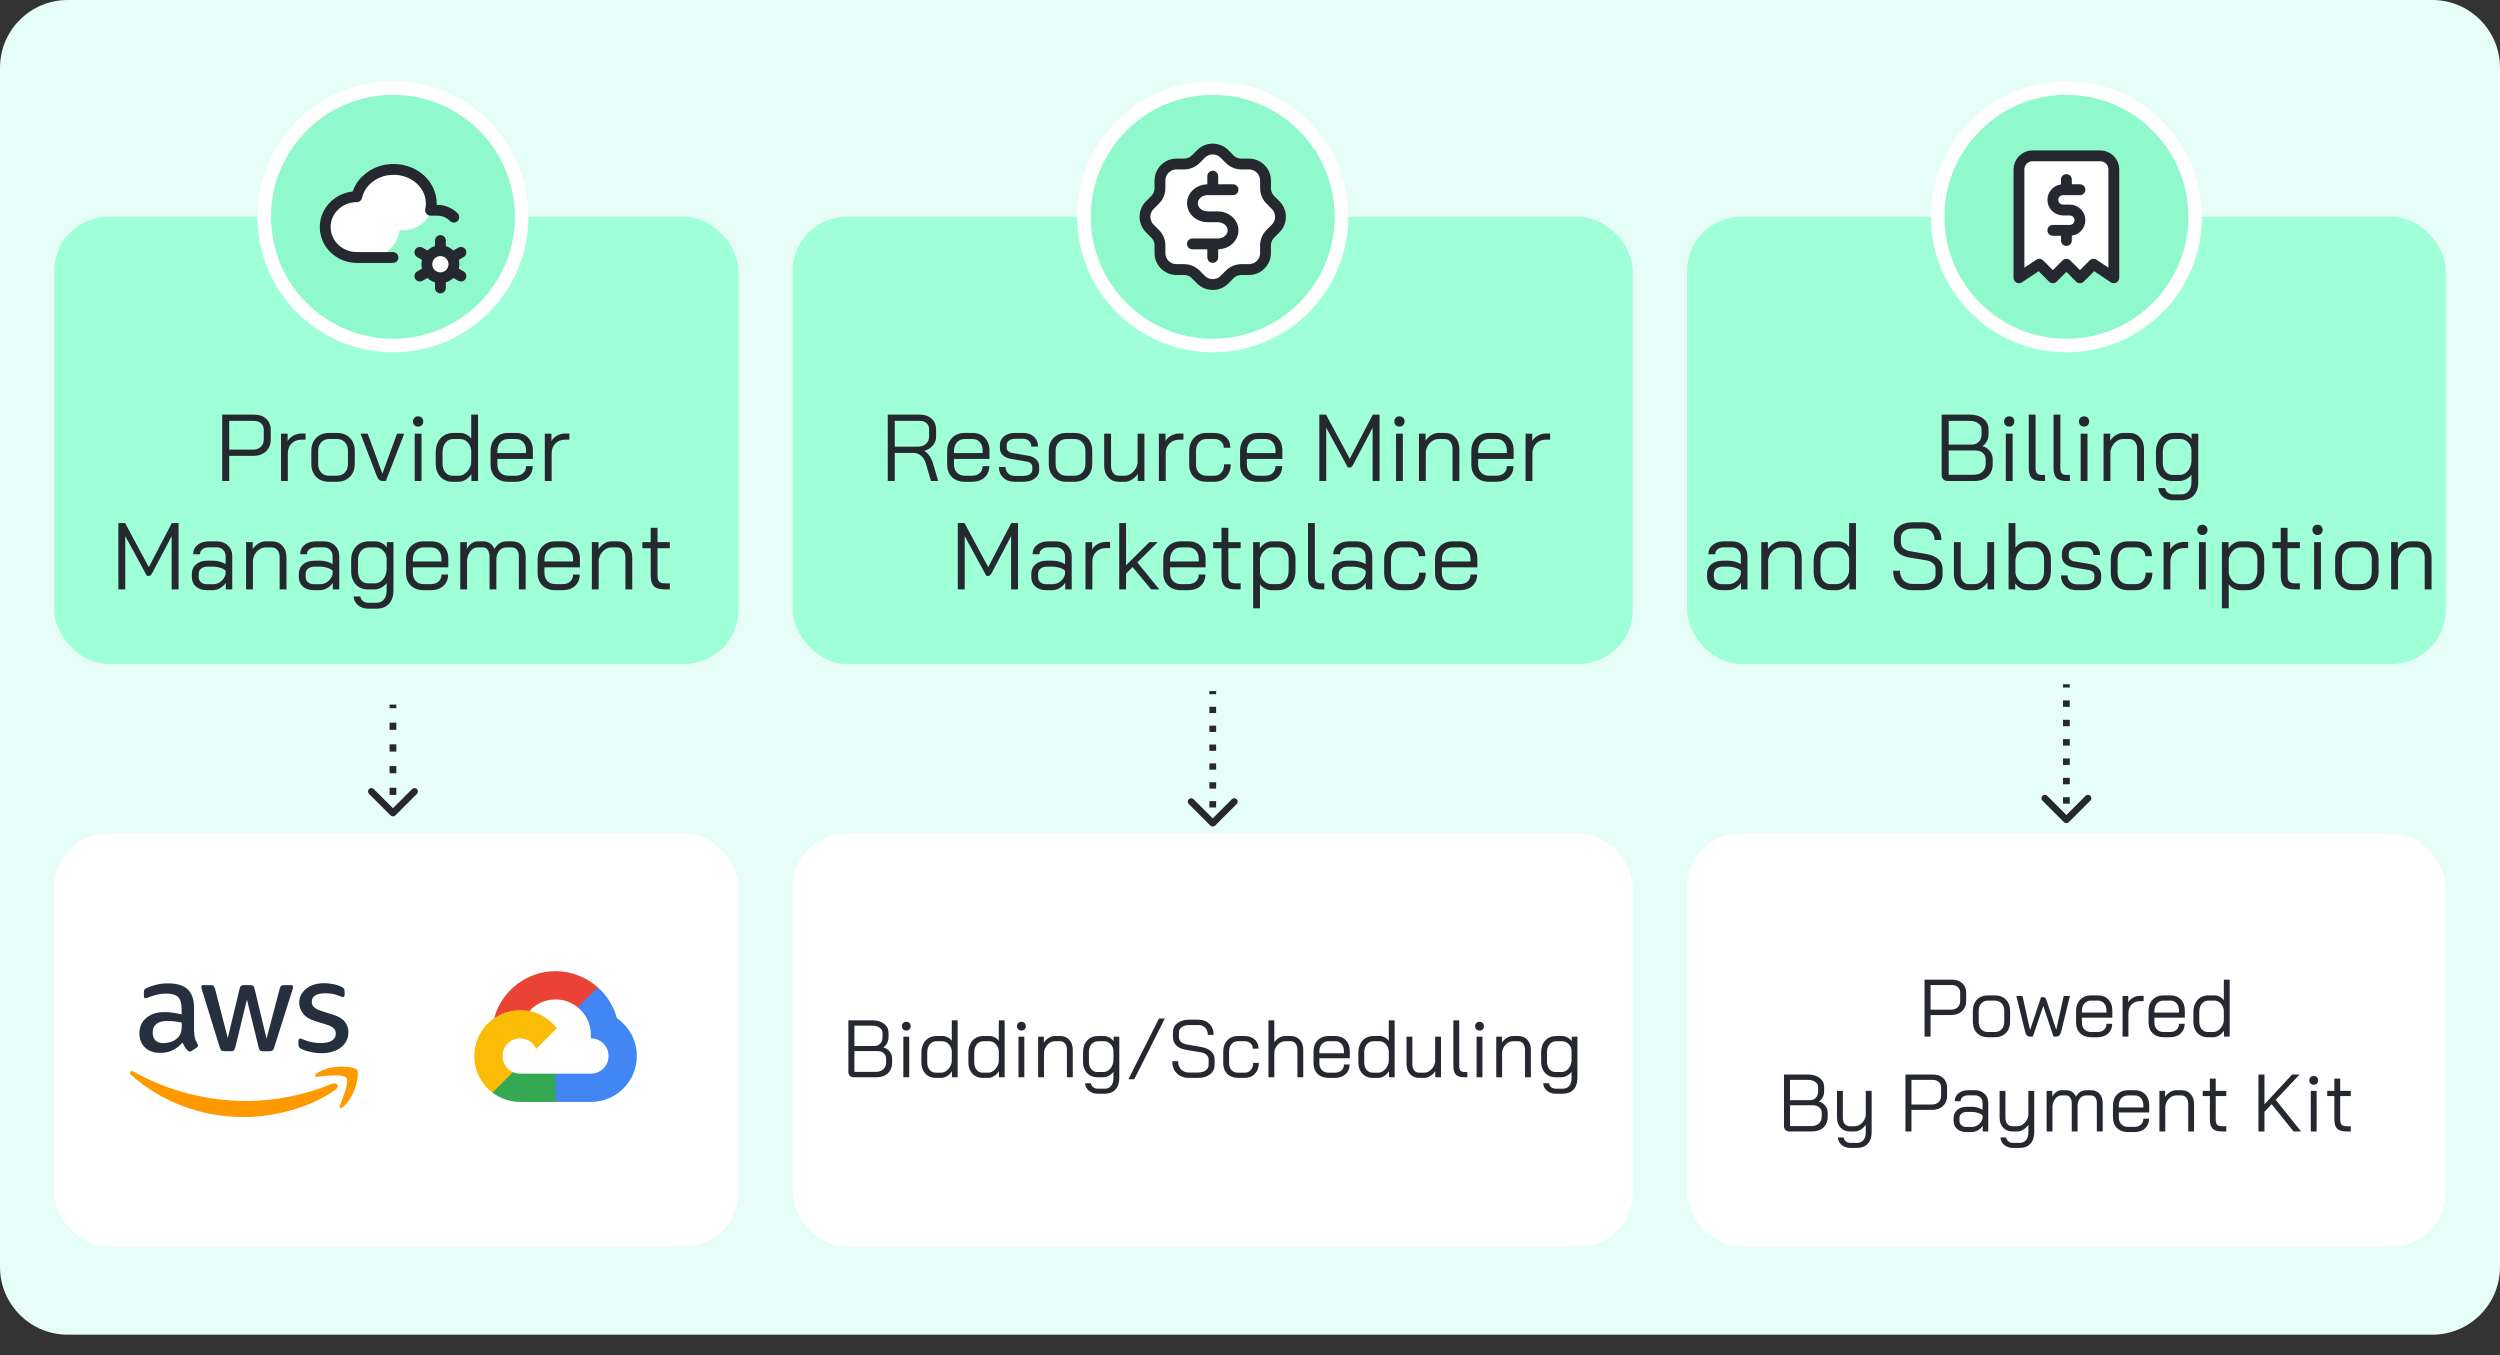
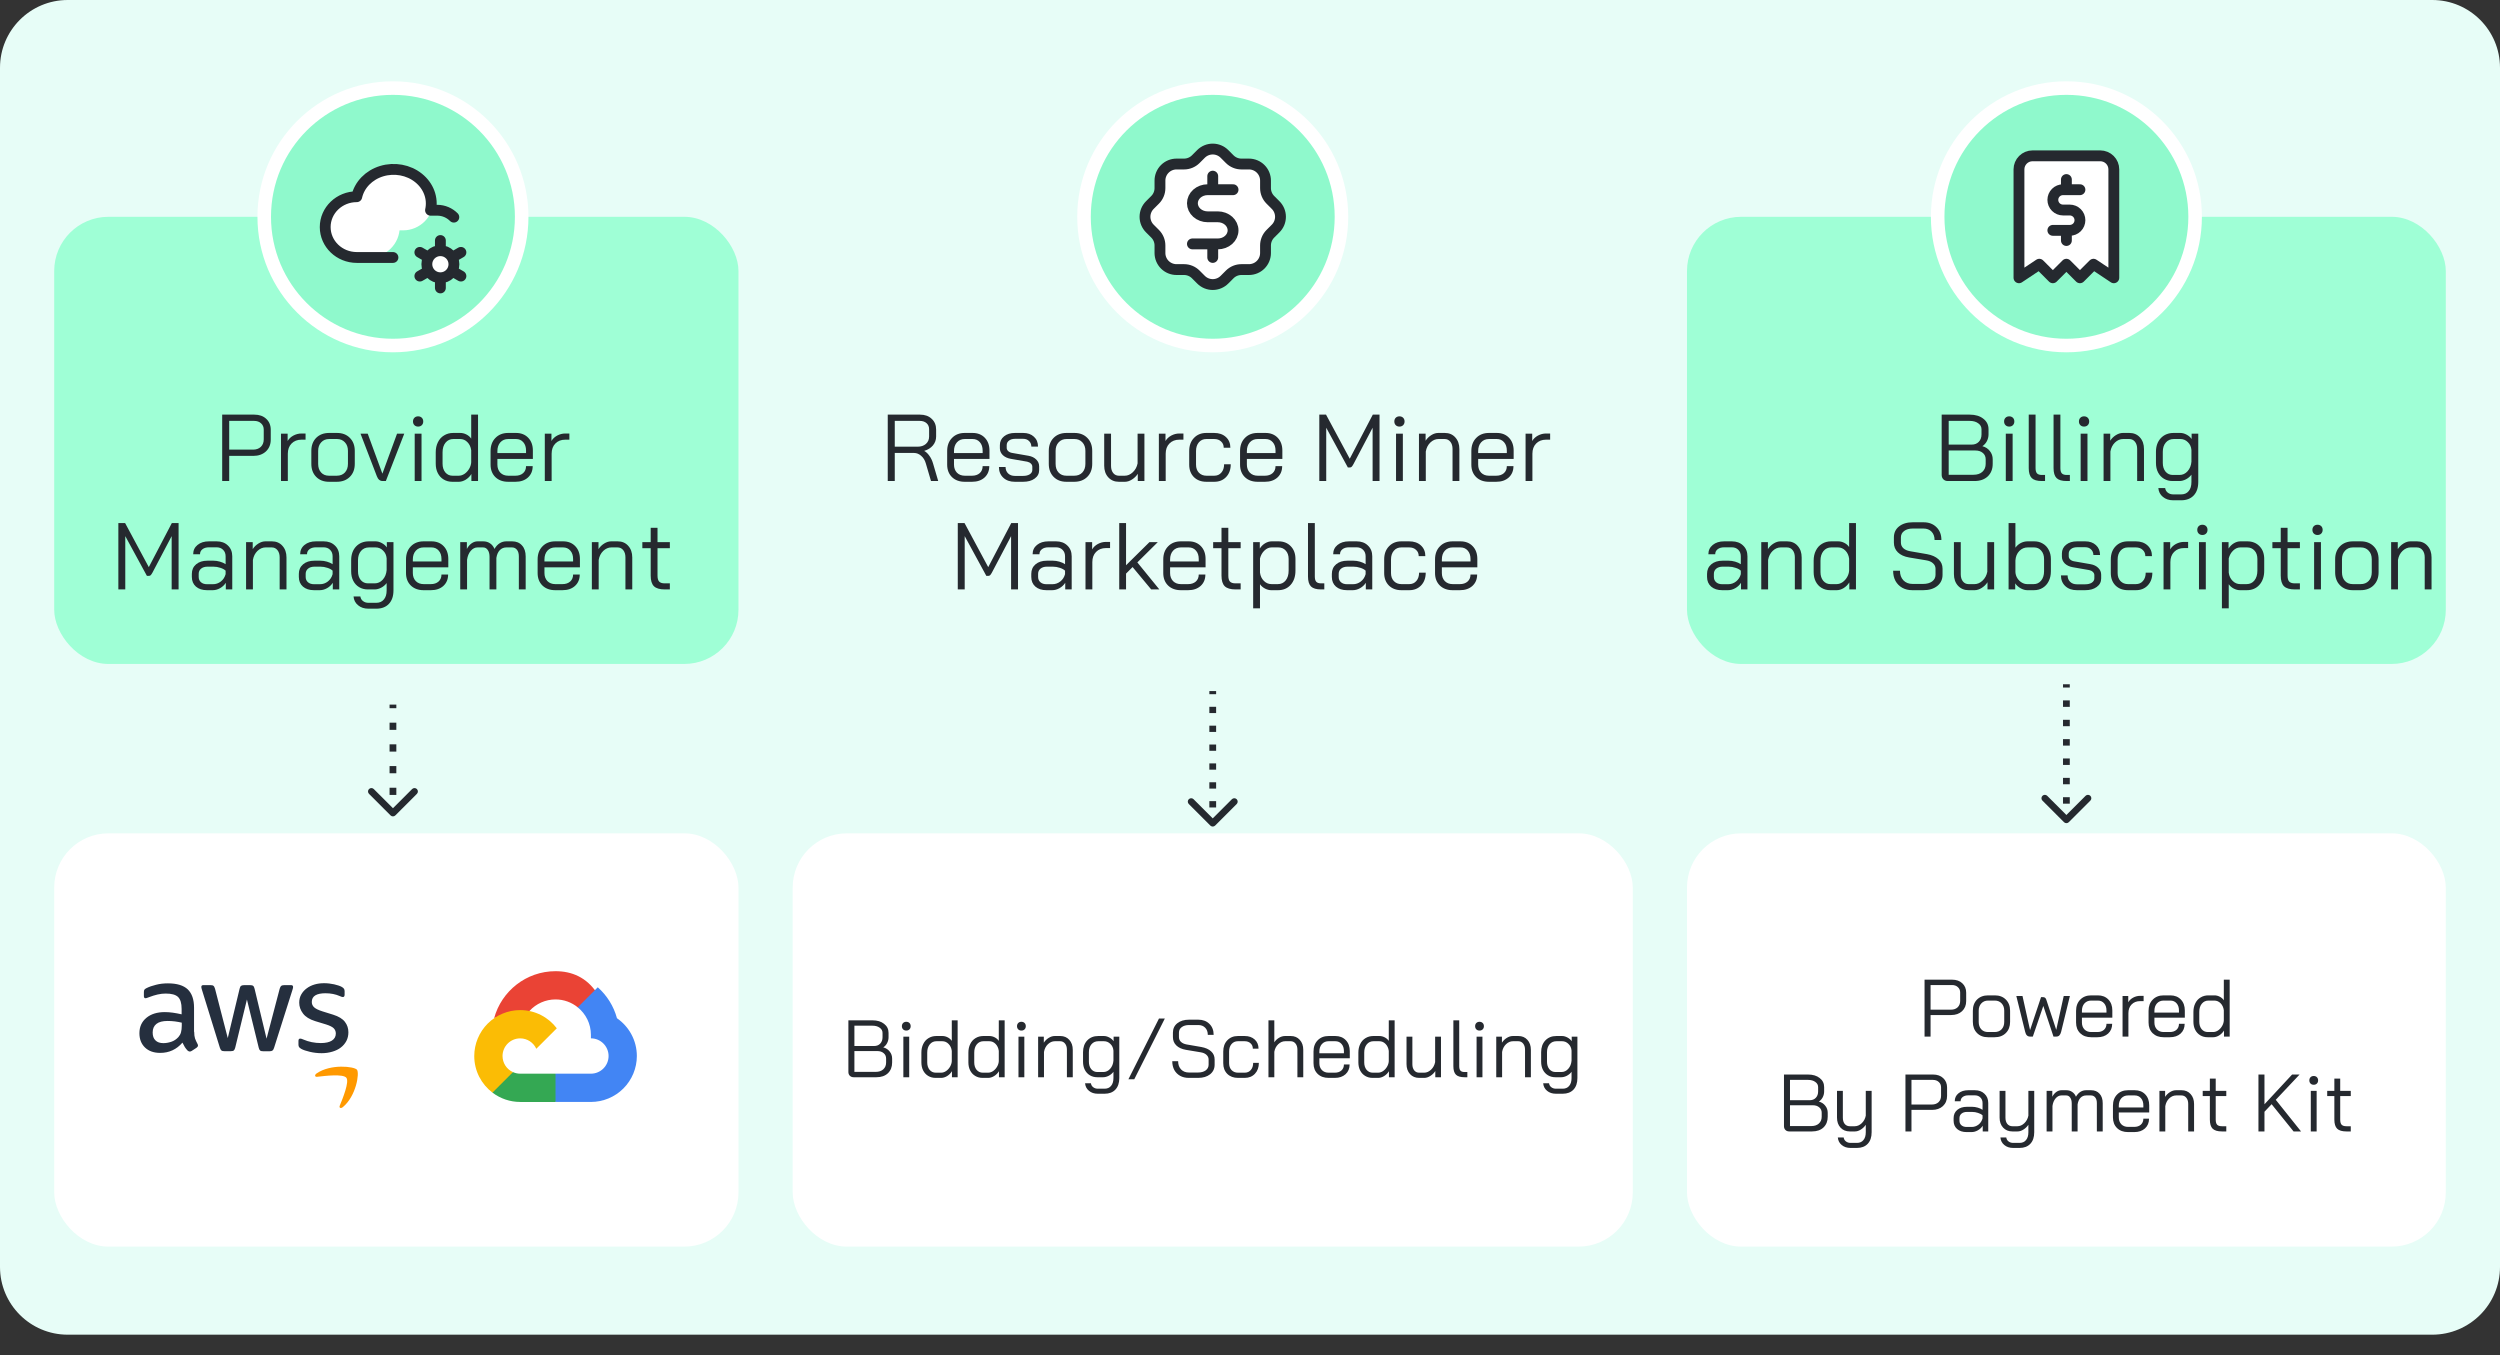
<svg xmlns="http://www.w3.org/2000/svg" width="369" height="200" viewBox="0 0 369 200" fill="none">
  <rect x="0" y="0" width="369" height="200" fill="#333333" stroke="none" />
  <path d="M0 10C0 4.477 4.477 0 10 0H359C364.523 0 369 4.477 369 10V187C369 192.523 364.523 197 359 197H10C4.477 197 0 192.523 0 187V10Z" fill="#E7FDF7" />
  <rect x="8" y="123" width="101" height="61" rx="8" fill="white" />
  <g clip-path="url(#clip0_1583_2592)">
    <path d="M28.663 152.297C28.663 152.704 28.708 153.033 28.786 153.275C28.876 153.517 28.988 153.78 29.144 154.066C29.2 154.154 29.223 154.242 29.223 154.319C29.223 154.429 29.155 154.539 29.01 154.649L28.305 155.11C28.205 155.176 28.104 155.209 28.015 155.209C27.903 155.209 27.791 155.154 27.679 155.055C27.523 154.89 27.388 154.715 27.276 154.539C27.165 154.352 27.053 154.143 26.93 153.89C26.057 154.901 24.961 155.407 23.642 155.407C22.702 155.407 21.953 155.143 21.405 154.616C20.857 154.088 20.577 153.385 20.577 152.506C20.577 151.572 20.913 150.813 21.595 150.242C22.277 149.671 23.183 149.385 24.335 149.385C24.715 149.385 25.107 149.418 25.521 149.473C25.934 149.528 26.359 149.616 26.807 149.715V148.912C26.807 148.077 26.628 147.495 26.281 147.154C25.923 146.813 25.319 146.649 24.458 146.649C24.067 146.649 23.664 146.693 23.25 146.791C22.836 146.89 22.434 147.011 22.042 147.165C21.863 147.242 21.729 147.286 21.651 147.308C21.573 147.33 21.517 147.341 21.472 147.341C21.315 147.341 21.237 147.231 21.237 147V146.462C21.237 146.286 21.259 146.154 21.315 146.077C21.371 146 21.472 145.923 21.628 145.846C22.02 145.649 22.49 145.484 23.038 145.352C23.586 145.209 24.167 145.143 24.782 145.143C26.113 145.143 27.086 145.44 27.713 146.033C28.328 146.627 28.641 147.528 28.641 148.736V152.297H28.663ZM24.122 153.967C24.492 153.967 24.872 153.901 25.274 153.769C25.677 153.638 26.035 153.396 26.337 153.066C26.516 152.857 26.65 152.627 26.717 152.363C26.784 152.099 26.829 151.78 26.829 151.407V150.945C26.505 150.868 26.158 150.802 25.8 150.758C25.442 150.715 25.096 150.693 24.749 150.693C24 150.693 23.451 150.835 23.082 151.132C22.713 151.429 22.534 151.846 22.534 152.396C22.534 152.912 22.669 153.297 22.948 153.561C23.217 153.835 23.608 153.967 24.122 153.967ZM33.103 155.154C32.902 155.154 32.768 155.121 32.678 155.044C32.589 154.978 32.511 154.824 32.444 154.616L29.815 146.121C29.748 145.901 29.715 145.758 29.715 145.682C29.715 145.506 29.804 145.407 29.983 145.407H31.079C31.292 145.407 31.437 145.44 31.515 145.517C31.605 145.583 31.672 145.736 31.739 145.945L33.618 153.22L35.363 145.945C35.419 145.725 35.486 145.583 35.575 145.517C35.665 145.451 35.821 145.407 36.023 145.407H36.917C37.13 145.407 37.275 145.44 37.365 145.517C37.454 145.583 37.532 145.736 37.577 145.945L39.344 153.308L41.279 145.945C41.346 145.725 41.425 145.583 41.503 145.517C41.592 145.451 41.738 145.407 41.939 145.407H42.979C43.158 145.407 43.259 145.495 43.259 145.682C43.259 145.736 43.248 145.791 43.236 145.857C43.225 145.923 43.203 146.011 43.158 146.132L40.463 154.627C40.396 154.846 40.317 154.989 40.228 155.055C40.138 155.121 39.993 155.165 39.803 155.165H38.841C38.629 155.165 38.483 155.132 38.394 155.055C38.304 154.978 38.226 154.835 38.181 154.616L36.447 147.528L34.725 154.605C34.669 154.824 34.602 154.967 34.513 155.044C34.423 155.121 34.267 155.154 34.065 155.154H33.103ZM47.475 155.451C46.894 155.451 46.312 155.385 45.753 155.253C45.194 155.121 44.757 154.978 44.467 154.813C44.288 154.715 44.165 154.605 44.12 154.506C44.075 154.407 44.053 154.297 44.053 154.198V153.638C44.053 153.407 44.142 153.297 44.31 153.297C44.377 153.297 44.444 153.308 44.511 153.33C44.578 153.352 44.679 153.396 44.791 153.44C45.171 153.605 45.585 153.736 46.021 153.824C46.469 153.912 46.905 153.956 47.352 153.956C48.057 153.956 48.605 153.835 48.985 153.594C49.365 153.352 49.567 153 49.567 152.55C49.567 152.242 49.466 151.989 49.265 151.78C49.063 151.572 48.683 151.385 48.135 151.209L46.513 150.715C45.697 150.462 45.093 150.088 44.724 149.594C44.355 149.11 44.165 148.572 44.165 148C44.165 147.539 44.265 147.132 44.467 146.78C44.668 146.429 44.936 146.121 45.272 145.879C45.607 145.627 45.988 145.44 46.435 145.308C46.882 145.176 47.352 145.121 47.844 145.121C48.09 145.121 48.347 145.132 48.594 145.165C48.851 145.198 49.086 145.242 49.321 145.286C49.544 145.341 49.757 145.396 49.958 145.462C50.159 145.528 50.316 145.594 50.428 145.66C50.584 145.747 50.696 145.835 50.763 145.934C50.83 146.022 50.864 146.143 50.864 146.297V146.813C50.864 147.044 50.775 147.165 50.607 147.165C50.517 147.165 50.372 147.121 50.182 147.033C49.544 146.747 48.828 146.605 48.034 146.605C47.397 146.605 46.894 146.704 46.547 146.912C46.2 147.121 46.021 147.44 46.021 147.89C46.021 148.198 46.133 148.462 46.357 148.671C46.58 148.879 46.994 149.088 47.587 149.275L49.175 149.769C49.98 150.022 50.562 150.374 50.909 150.824C51.255 151.275 51.423 151.791 51.423 152.363C51.423 152.835 51.322 153.264 51.132 153.638C50.931 154.011 50.663 154.341 50.316 154.605C49.969 154.879 49.555 155.077 49.075 155.22C48.571 155.374 48.046 155.451 47.475 155.451Z" fill="#252F3E" />
-     <path fill-rule="evenodd" clip-rule="evenodd" d="M49.589 160.791C45.909 163.462 40.563 164.879 35.966 164.879C29.524 164.879 23.72 162.539 19.335 158.648C18.989 158.341 19.302 157.923 19.716 158.165C24.458 160.868 30.307 162.506 36.358 162.506C40.44 162.506 44.925 161.67 49.052 159.956C49.667 159.681 50.193 160.352 49.589 160.791Z" fill="#FF9900" />
    <path fill-rule="evenodd" clip-rule="evenodd" d="M51.121 159.077C50.651 158.484 48.012 158.791 46.815 158.934C46.457 158.978 46.401 158.671 46.726 158.44C48.828 156.989 52.284 157.407 52.687 157.89C53.09 158.385 52.575 161.78 50.607 163.407C50.305 163.66 50.014 163.528 50.148 163.198C50.596 162.11 51.591 159.66 51.121 159.077Z" fill="#FF9900" />
  </g>
  <g clip-path="url(#clip1_1583_2592)">
-     <path d="M85.273 148.683L86.042 148.696L88.131 146.608L88.232 145.723C86.575 144.247 84.388 143.348 81.998 143.348C77.67 143.348 74.018 146.292 72.936 150.281C73.165 150.122 73.652 150.241 73.652 150.241L77.826 149.555C77.826 149.555 78.04 149.2 78.149 149.217C78.637 148.681 79.232 148.253 79.895 147.96C80.558 147.667 81.275 147.516 82 147.516C83.238 147.518 84.378 147.956 85.273 148.679V148.683Z" fill="#EA4335" />
+     <path d="M85.273 148.683L86.042 148.696L88.131 146.608C86.575 144.247 84.388 143.348 81.998 143.348C77.67 143.348 74.018 146.292 72.936 150.281C73.165 150.122 73.652 150.241 73.652 150.241L77.826 149.555C77.826 149.555 78.04 149.2 78.149 149.217C78.637 148.681 79.232 148.253 79.895 147.96C80.558 147.667 81.275 147.516 82 147.516C83.238 147.518 84.378 147.956 85.273 148.679V148.683Z" fill="#EA4335" />
    <path d="M91.064 150.289C90.579 148.5 89.579 146.92 88.231 145.722L85.273 148.68C86.458 149.636 87.218 151.099 87.218 152.737V153.259C88.657 153.259 89.826 154.431 89.826 155.867C89.826 157.306 88.654 158.475 87.218 158.475H82.002L81.481 159V162.13L82.002 162.649H87.218C89.016 162.646 90.739 161.931 92.011 160.66C93.282 159.389 93.997 157.665 94 155.867C93.997 153.559 92.837 151.517 91.064 150.289Z" fill="#4285F4" />
    <path d="M76.782 162.652H81.995V158.475H76.782C76.412 158.475 76.046 158.395 75.709 158.242L74.956 158.472L72.868 160.561L72.685 161.266C73.862 162.164 75.301 162.65 76.782 162.649L76.782 162.652Z" fill="#34A853" />
    <path d="M76.782 149.089C74.984 149.091 73.26 149.807 71.989 151.078C70.718 152.349 70.003 154.073 70 155.87C70 158.073 71.055 160.031 72.687 161.271L75.711 158.247C75.254 158.041 74.865 157.707 74.592 157.285C74.32 156.864 74.174 156.372 74.174 155.87C74.174 154.431 75.346 153.263 76.782 153.263C77.839 153.263 78.748 153.9 79.159 154.8L82.183 151.776C80.943 150.144 78.985 149.089 76.782 149.089H76.782Z" fill="#FBBC05" />
  </g>
  <rect x="117" y="123" width="124" height="61" rx="8" fill="white" />
  <path d="M126.002 159C125.77 159 125.582 158.928 125.438 158.784C125.294 158.64 125.222 158.452 125.222 158.22V150.6H128.774C129.486 150.6 130.058 150.772 130.49 151.116C130.93 151.452 131.15 151.9 131.15 152.46V153.096C131.15 153.392 131.082 153.676 130.946 153.948C130.81 154.212 130.622 154.424 130.382 154.584V154.596C130.774 154.7 131.086 154.904 131.318 155.208C131.558 155.504 131.678 155.852 131.678 156.252V156.828C131.678 157.484 131.47 158.012 131.054 158.412C130.638 158.804 130.074 159 129.362 159H126.002ZM129.014 154.392C129.39 154.392 129.69 154.276 129.914 154.044C130.146 153.804 130.262 153.488 130.262 153.096V152.46C130.262 152.14 130.122 151.884 129.842 151.692C129.57 151.492 129.214 151.392 128.774 151.392H126.11V154.392H129.014ZM129.242 158.208C129.722 158.208 130.098 158.084 130.37 157.836C130.65 157.58 130.79 157.244 130.79 156.828V156.252C130.79 155.916 130.67 155.648 130.43 155.448C130.19 155.24 129.874 155.136 129.482 155.136H126.11V158.208H129.242ZM133.767 152.112C133.575 152.112 133.419 152.052 133.299 151.932C133.179 151.812 133.119 151.656 133.119 151.464C133.119 151.272 133.179 151.116 133.299 150.996C133.419 150.876 133.575 150.816 133.767 150.816C133.959 150.816 134.115 150.876 134.235 150.996C134.355 151.116 134.415 151.272 134.415 151.464C134.415 151.656 134.355 151.812 134.235 151.932C134.115 152.052 133.959 152.112 133.767 152.112ZM133.335 153.012H134.199V159H133.335V153.012ZM138.096 159.096C137.688 159.096 137.324 159 137.004 158.808C136.684 158.616 136.436 158.348 136.26 158.004C136.084 157.66 135.996 157.26 135.996 156.804V155.364C135.996 154.884 136.088 154.46 136.272 154.092C136.456 153.716 136.716 153.428 137.052 153.228C137.388 153.02 137.772 152.916 138.204 152.916H139.092C139.364 152.916 139.624 152.98 139.872 153.108C140.128 153.236 140.332 153.412 140.484 153.636V150.6H141.348V159H140.508V158.112C140.324 158.408 140.084 158.648 139.788 158.832C139.492 159.008 139.204 159.096 138.924 159.096H138.096ZM138.9 158.328C139.156 158.328 139.404 158.248 139.644 158.088C139.884 157.92 140.08 157.704 140.232 157.44C140.384 157.176 140.468 156.904 140.484 156.624V155.112C140.428 154.688 140.268 154.344 140.004 154.08C139.748 153.816 139.436 153.684 139.068 153.684H138.228C137.82 153.684 137.488 153.84 137.232 154.152C136.984 154.456 136.86 154.86 136.86 155.364V156.804C136.86 157.252 136.976 157.62 137.208 157.908C137.448 158.188 137.752 158.328 138.12 158.328H138.9ZM145.034 159.096C144.626 159.096 144.262 159 143.942 158.808C143.622 158.616 143.374 158.348 143.198 158.004C143.022 157.66 142.934 157.26 142.934 156.804V155.364C142.934 154.884 143.026 154.46 143.21 154.092C143.394 153.716 143.654 153.428 143.99 153.228C144.326 153.02 144.71 152.916 145.142 152.916H146.03C146.302 152.916 146.562 152.98 146.81 153.108C147.066 153.236 147.27 153.412 147.422 153.636V150.6H148.286V159H147.446V158.112C147.262 158.408 147.022 158.648 146.726 158.832C146.43 159.008 146.142 159.096 145.862 159.096H145.034ZM145.838 158.328C146.094 158.328 146.342 158.248 146.582 158.088C146.822 157.92 147.018 157.704 147.17 157.44C147.322 157.176 147.406 156.904 147.422 156.624V155.112C147.366 154.688 147.206 154.344 146.942 154.08C146.686 153.816 146.374 153.684 146.006 153.684H145.166C144.758 153.684 144.426 153.84 144.17 154.152C143.922 154.456 143.798 154.86 143.798 155.364V156.804C143.798 157.252 143.914 157.62 144.146 157.908C144.386 158.188 144.69 158.328 145.058 158.328H145.838ZM150.759 152.112C150.567 152.112 150.411 152.052 150.291 151.932C150.171 151.812 150.111 151.656 150.111 151.464C150.111 151.272 150.171 151.116 150.291 150.996C150.411 150.876 150.567 150.816 150.759 150.816C150.951 150.816 151.107 150.876 151.227 150.996C151.347 151.116 151.407 151.272 151.407 151.464C151.407 151.656 151.347 151.812 151.227 151.932C151.107 152.052 150.951 152.112 150.759 152.112ZM150.327 153.012H151.191V159H150.327V153.012ZM153.228 153.012H154.068V153.9C154.252 153.612 154.492 153.376 154.788 153.192C155.084 153.008 155.38 152.916 155.676 152.916H156.492C157.044 152.916 157.488 153.104 157.824 153.48C158.168 153.856 158.34 154.348 158.34 154.956V159H157.476V154.932C157.476 154.564 157.384 154.264 157.2 154.032C157.016 153.8 156.772 153.684 156.468 153.684H155.7C155.324 153.684 154.98 153.832 154.668 154.128C154.364 154.424 154.172 154.804 154.092 155.268V159H153.228V153.012ZM162.04 161.436C161.512 161.436 161.076 161.292 160.732 161.004C160.388 160.724 160.196 160.352 160.156 159.888H161.02C161.052 160.128 161.16 160.32 161.344 160.464C161.536 160.616 161.768 160.692 162.04 160.692H163.036C163.452 160.692 163.772 160.552 163.996 160.272C164.228 160 164.344 159.616 164.344 159.12V158.196C164.168 158.436 163.936 158.632 163.648 158.784C163.368 158.928 163.096 159 162.832 159H161.956C161.548 159 161.184 158.904 160.864 158.712C160.544 158.52 160.296 158.252 160.12 157.908C159.944 157.564 159.856 157.164 159.856 156.708V155.304C159.856 154.592 160.06 154.016 160.468 153.576C160.884 153.136 161.428 152.916 162.1 152.916H162.94C163.196 152.916 163.46 152.988 163.732 153.132C164.004 153.276 164.216 153.46 164.368 153.684V153.012H165.208V159.12C165.208 159.848 165.016 160.416 164.632 160.824C164.248 161.232 163.716 161.436 163.036 161.436H162.04ZM162.832 158.232C163.232 158.232 163.572 158.076 163.852 157.764C164.14 157.444 164.304 157.04 164.344 156.552V155.076C164.312 154.668 164.16 154.336 163.888 154.08C163.624 153.816 163.308 153.684 162.94 153.684H162.124C161.7 153.684 161.36 153.832 161.104 154.128C160.848 154.424 160.72 154.816 160.72 155.304V156.708C160.72 157.156 160.836 157.524 161.068 157.812C161.308 158.092 161.612 158.232 161.98 158.232H162.832ZM171.065 150.336H171.929L167.417 159.3H166.553L171.065 150.336ZM175.463 159.096C174.983 159.096 174.559 158.996 174.191 158.796C173.823 158.588 173.535 158.3 173.327 157.932C173.127 157.556 173.027 157.124 173.027 156.636H173.891C173.891 157.132 174.035 157.536 174.323 157.848C174.619 158.152 175.007 158.304 175.487 158.304H176.819C177.291 158.304 177.671 158.2 177.959 157.992C178.247 157.776 178.391 157.496 178.391 157.152V156.384C178.391 156.112 178.283 155.88 178.067 155.688C177.859 155.496 177.571 155.372 177.203 155.316L175.043 154.956C174.435 154.852 173.963 154.636 173.627 154.308C173.291 153.98 173.123 153.568 173.123 153.072V152.424C173.123 151.84 173.339 151.376 173.771 151.032C174.211 150.68 174.791 150.504 175.511 150.504H176.867C177.547 150.504 178.095 150.712 178.511 151.128C178.927 151.536 179.135 152.076 179.135 152.748H178.271C178.271 152.308 178.143 151.956 177.887 151.692C177.631 151.428 177.291 151.296 176.867 151.296H175.511C175.055 151.296 174.691 151.4 174.419 151.608C174.147 151.808 174.011 152.08 174.011 152.424V153.072C174.011 153.352 174.111 153.588 174.311 153.78C174.519 153.972 174.803 154.1 175.163 154.164L177.311 154.536C177.935 154.648 178.419 154.864 178.763 155.184C179.107 155.496 179.279 155.896 179.279 156.384V157.152C179.279 157.736 179.055 158.208 178.607 158.568C178.159 158.92 177.571 159.096 176.843 159.096H175.463ZM182.735 159.096C182.079 159.096 181.551 158.9 181.151 158.508C180.751 158.108 180.551 157.58 180.551 156.924V155.208C180.551 154.52 180.751 153.968 181.151 153.552C181.551 153.128 182.075 152.916 182.723 152.916H183.707C184.323 152.916 184.819 153.088 185.195 153.432C185.571 153.776 185.759 154.228 185.759 154.788H184.919C184.919 154.46 184.807 154.196 184.583 153.996C184.367 153.788 184.075 153.684 183.707 153.684H182.723C182.331 153.684 182.015 153.824 181.775 154.104C181.535 154.384 181.415 154.752 181.415 155.208V156.924C181.415 157.348 181.535 157.688 181.775 157.944C182.023 158.2 182.343 158.328 182.735 158.328H183.719C184.095 158.328 184.395 158.196 184.619 157.932C184.851 157.668 184.967 157.316 184.967 156.876H185.807C185.807 157.54 185.615 158.076 185.231 158.484C184.847 158.892 184.343 159.096 183.719 159.096H182.735ZM187.225 150.6H188.089V153.84C188.273 153.56 188.509 153.336 188.797 153.168C189.085 153 189.377 152.916 189.673 152.916H190.513C191.065 152.916 191.509 153.104 191.845 153.48C192.189 153.856 192.361 154.348 192.361 154.956V159H191.497V154.932C191.497 154.564 191.405 154.264 191.221 154.032C191.037 153.8 190.793 153.684 190.489 153.684H189.697C189.321 153.684 188.977 153.832 188.665 154.128C188.361 154.416 188.169 154.788 188.089 155.244V159H187.225V150.6ZM196.107 159.096C195.435 159.096 194.895 158.9 194.487 158.508C194.079 158.108 193.875 157.58 193.875 156.924V155.208C193.875 154.52 194.079 153.968 194.487 153.552C194.895 153.128 195.435 152.916 196.107 152.916H197.091C197.731 152.916 198.247 153.12 198.639 153.528C199.031 153.936 199.227 154.476 199.227 155.148V156.204H194.739V156.924C194.739 157.34 194.863 157.68 195.111 157.944C195.367 158.2 195.699 158.328 196.107 158.328H197.019C197.419 158.328 197.743 158.22 197.991 158.004C198.239 157.78 198.363 157.484 198.363 157.116H199.203C199.203 157.708 199.003 158.188 198.603 158.556C198.203 158.916 197.675 159.096 197.019 159.096H196.107ZM198.363 155.46V155.148C198.363 154.708 198.247 154.356 198.015 154.092C197.783 153.82 197.475 153.684 197.091 153.684H196.107C195.699 153.684 195.367 153.824 195.111 154.104C194.863 154.384 194.739 154.752 194.739 155.208V155.46H198.363ZM202.596 159.096C202.188 159.096 201.824 159 201.504 158.808C201.184 158.616 200.936 158.348 200.76 158.004C200.584 157.66 200.496 157.26 200.496 156.804V155.364C200.496 154.884 200.588 154.46 200.772 154.092C200.956 153.716 201.216 153.428 201.552 153.228C201.888 153.02 202.272 152.916 202.704 152.916H203.592C203.864 152.916 204.124 152.98 204.372 153.108C204.628 153.236 204.832 153.412 204.984 153.636V150.6H205.848V159H205.008V158.112C204.824 158.408 204.584 158.648 204.288 158.832C203.992 159.008 203.704 159.096 203.424 159.096H202.596ZM203.4 158.328C203.656 158.328 203.904 158.248 204.144 158.088C204.384 157.92 204.58 157.704 204.732 157.44C204.884 157.176 204.968 156.904 204.984 156.624V155.112C204.928 154.688 204.768 154.344 204.504 154.08C204.248 153.816 203.936 153.684 203.568 153.684H202.728C202.32 153.684 201.988 153.84 201.732 154.152C201.484 154.456 201.36 154.86 201.36 155.364V156.804C201.36 157.252 201.476 157.62 201.708 157.908C201.948 158.188 202.252 158.328 202.62 158.328H203.4ZM209.462 159.096C208.91 159.096 208.462 158.908 208.118 158.532C207.774 158.156 207.602 157.664 207.602 157.056V153.012H208.466V157.08C208.466 157.456 208.558 157.76 208.742 157.992C208.926 158.216 209.166 158.328 209.462 158.328H210.206C210.574 158.328 210.914 158.18 211.226 157.884C211.538 157.588 211.738 157.216 211.826 156.768V153.012H212.69V159H211.85V158.088C211.666 158.376 211.422 158.616 211.118 158.808C210.814 159 210.518 159.096 210.23 159.096H209.462ZM216.173 159C215.581 159 215.157 158.876 214.901 158.628C214.645 158.372 214.517 157.952 214.517 157.368V150.6H215.381V157.368C215.381 157.672 215.441 157.892 215.561 158.028C215.689 158.164 215.893 158.232 216.173 158.232H216.581V159H216.173ZM218.376 152.112C218.184 152.112 218.028 152.052 217.908 151.932C217.788 151.812 217.728 151.656 217.728 151.464C217.728 151.272 217.788 151.116 217.908 150.996C218.028 150.876 218.184 150.816 218.376 150.816C218.568 150.816 218.724 150.876 218.844 150.996C218.964 151.116 219.024 151.272 219.024 151.464C219.024 151.656 218.964 151.812 218.844 151.932C218.724 152.052 218.568 152.112 218.376 152.112ZM217.944 153.012H218.808V159H217.944V153.012ZM220.846 153.012H221.686V153.9C221.87 153.612 222.11 153.376 222.406 153.192C222.702 153.008 222.998 152.916 223.294 152.916H224.11C224.662 152.916 225.106 153.104 225.442 153.48C225.786 153.856 225.958 154.348 225.958 154.956V159H225.094V154.932C225.094 154.564 225.002 154.264 224.818 154.032C224.634 153.8 224.39 153.684 224.086 153.684H223.318C222.942 153.684 222.598 153.832 222.286 154.128C221.982 154.424 221.79 154.804 221.71 155.268V159H220.846V153.012ZM229.657 161.436C229.129 161.436 228.693 161.292 228.349 161.004C228.005 160.724 227.813 160.352 227.773 159.888H228.637C228.669 160.128 228.777 160.32 228.961 160.464C229.153 160.616 229.385 160.692 229.657 160.692H230.653C231.069 160.692 231.389 160.552 231.613 160.272C231.845 160 231.961 159.616 231.961 159.12V158.196C231.785 158.436 231.553 158.632 231.265 158.784C230.985 158.928 230.713 159 230.449 159H229.573C229.165 159 228.801 158.904 228.481 158.712C228.161 158.52 227.913 158.252 227.737 157.908C227.561 157.564 227.473 157.164 227.473 156.708V155.304C227.473 154.592 227.677 154.016 228.085 153.576C228.501 153.136 229.045 152.916 229.717 152.916H230.557C230.813 152.916 231.077 152.988 231.349 153.132C231.621 153.276 231.833 153.46 231.985 153.684V153.012H232.825V159.12C232.825 159.848 232.633 160.416 232.249 160.824C231.865 161.232 231.333 161.436 230.653 161.436H229.657ZM230.449 158.232C230.849 158.232 231.189 158.076 231.469 157.764C231.757 157.444 231.921 157.04 231.961 156.552V155.076C231.929 154.668 231.777 154.336 231.505 154.08C231.241 153.816 230.925 153.684 230.557 153.684H229.741C229.317 153.684 228.977 153.832 228.721 154.128C228.465 154.424 228.337 154.816 228.337 155.304V156.708C228.337 157.156 228.453 157.524 228.685 157.812C228.925 158.092 229.229 158.232 229.597 158.232H230.449Z" fill="#25292F" />
  <rect x="249" y="123" width="112" height="61" rx="8" fill="white" />
  <path d="M284.064 144.6H288.132C288.756 144.6 289.256 144.776 289.632 145.128C290.016 145.48 290.208 145.944 290.208 146.52V147.756C290.208 148.372 290.004 148.872 289.596 149.256C289.188 149.632 288.652 149.82 287.988 149.82H284.952V153H284.064V144.6ZM287.964 149.028C288.372 149.028 288.7 148.912 288.948 148.68C289.196 148.44 289.32 148.124 289.32 147.732V146.496C289.32 146.168 289.208 145.904 288.984 145.704C288.768 145.496 288.476 145.392 288.108 145.392H284.952V149.028H287.964ZM293.425 153.096C292.753 153.096 292.213 152.888 291.805 152.472C291.397 152.056 291.193 151.508 291.193 150.828V149.184C291.193 148.504 291.397 147.956 291.805 147.54C292.221 147.124 292.769 146.916 293.449 146.916H294.433C295.113 146.916 295.657 147.124 296.065 147.54C296.481 147.956 296.689 148.504 296.689 149.184V150.828C296.689 151.508 296.481 152.056 296.065 152.472C295.649 152.888 295.097 153.096 294.409 153.096H293.425ZM294.409 152.328C294.841 152.328 295.185 152.192 295.441 151.92C295.697 151.64 295.825 151.276 295.825 150.828V149.184C295.825 148.736 295.697 148.376 295.441 148.104C295.185 147.824 294.849 147.684 294.433 147.684H293.449C293.033 147.684 292.697 147.824 292.441 148.104C292.185 148.376 292.057 148.736 292.057 149.184V150.828C292.057 151.284 292.181 151.648 292.429 151.92C292.677 152.192 293.009 152.328 293.425 152.328H294.409ZM305.517 147.012L304.221 152.304C304.157 152.544 304.069 152.72 303.957 152.832C303.845 152.944 303.693 153 303.501 153H303.093L301.593 148.476L300.045 153H299.637C299.453 153 299.301 152.944 299.181 152.832C299.061 152.72 298.973 152.544 298.917 152.304L297.609 147.012H298.521L299.637 152.04L301.257 147.18H301.569C301.801 147.18 301.957 147.308 302.037 147.564L303.501 152.004L304.605 147.012H305.517ZM308.66 153.096C307.988 153.096 307.448 152.9 307.04 152.508C306.632 152.108 306.428 151.58 306.428 150.924V149.208C306.428 148.52 306.632 147.968 307.04 147.552C307.448 147.128 307.988 146.916 308.66 146.916H309.644C310.284 146.916 310.8 147.12 311.192 147.528C311.584 147.936 311.78 148.476 311.78 149.148V150.204H307.292V150.924C307.292 151.34 307.416 151.68 307.664 151.944C307.92 152.2 308.252 152.328 308.66 152.328H309.572C309.972 152.328 310.296 152.22 310.544 152.004C310.792 151.78 310.916 151.484 310.916 151.116H311.756C311.756 151.708 311.556 152.188 311.156 152.556C310.756 152.916 310.228 153.096 309.572 153.096H308.66ZM310.916 149.46V149.148C310.916 148.708 310.8 148.356 310.568 148.092C310.336 147.82 310.028 147.684 309.644 147.684H308.66C308.252 147.684 307.92 147.824 307.664 148.104C307.416 148.384 307.292 148.752 307.292 149.208V149.46H310.916ZM313.289 147.012H314.129V147.936C314.289 147.656 314.529 147.428 314.849 147.252C315.177 147.076 315.517 146.988 315.869 146.988H316.397V147.768H315.869C315.357 147.768 314.941 147.932 314.621 148.26C314.309 148.58 314.153 149.008 314.153 149.544V153H313.289V147.012ZM319.359 153.096C318.687 153.096 318.147 152.9 317.739 152.508C317.331 152.108 317.127 151.58 317.127 150.924V149.208C317.127 148.52 317.331 147.968 317.739 147.552C318.147 147.128 318.687 146.916 319.359 146.916H320.343C320.983 146.916 321.499 147.12 321.891 147.528C322.283 147.936 322.479 148.476 322.479 149.148V150.204H317.991V150.924C317.991 151.34 318.115 151.68 318.363 151.944C318.619 152.2 318.951 152.328 319.359 152.328H320.271C320.671 152.328 320.995 152.22 321.243 152.004C321.491 151.78 321.615 151.484 321.615 151.116H322.455C322.455 151.708 322.255 152.188 321.855 152.556C321.455 152.916 320.927 153.096 320.271 153.096H319.359ZM321.615 149.46V149.148C321.615 148.708 321.499 148.356 321.267 148.092C321.035 147.82 320.727 147.684 320.343 147.684H319.359C318.951 147.684 318.619 147.824 318.363 148.104C318.115 148.384 317.991 148.752 317.991 149.208V149.46H321.615ZM325.848 153.096C325.44 153.096 325.076 153 324.756 152.808C324.436 152.616 324.188 152.348 324.012 152.004C323.836 151.66 323.748 151.26 323.748 150.804V149.364C323.748 148.884 323.84 148.46 324.024 148.092C324.208 147.716 324.468 147.428 324.804 147.228C325.14 147.02 325.524 146.916 325.956 146.916H326.844C327.116 146.916 327.376 146.98 327.624 147.108C327.88 147.236 328.084 147.412 328.236 147.636V144.6H329.1V153H328.26V152.112C328.076 152.408 327.836 152.648 327.54 152.832C327.244 153.008 326.956 153.096 326.676 153.096H325.848ZM326.652 152.328C326.908 152.328 327.156 152.248 327.396 152.088C327.636 151.92 327.832 151.704 327.984 151.44C328.136 151.176 328.22 150.904 328.236 150.624V149.112C328.18 148.688 328.02 148.344 327.756 148.08C327.5 147.816 327.188 147.684 326.82 147.684H325.98C325.572 147.684 325.24 147.84 324.984 148.152C324.736 148.456 324.612 148.86 324.612 149.364V150.804C324.612 151.252 324.728 151.62 324.96 151.908C325.2 152.188 325.504 152.328 325.872 152.328H326.652ZM264.095 167C263.863 167 263.675 166.928 263.531 166.784C263.387 166.64 263.315 166.452 263.315 166.22V158.6H266.867C267.579 158.6 268.151 158.772 268.583 159.116C269.023 159.452 269.243 159.9 269.243 160.46V161.096C269.243 161.392 269.175 161.676 269.039 161.948C268.903 162.212 268.715 162.424 268.475 162.584V162.596C268.867 162.7 269.179 162.904 269.411 163.208C269.651 163.504 269.771 163.852 269.771 164.252V164.828C269.771 165.484 269.563 166.012 269.147 166.412C268.731 166.804 268.167 167 267.455 167H264.095ZM267.107 162.392C267.483 162.392 267.783 162.276 268.007 162.044C268.239 161.804 268.355 161.488 268.355 161.096V160.46C268.355 160.14 268.215 159.884 267.935 159.692C267.663 159.492 267.307 159.392 266.867 159.392H264.203V162.392H267.107ZM267.335 166.208C267.815 166.208 268.191 166.084 268.463 165.836C268.743 165.58 268.883 165.244 268.883 164.828V164.252C268.883 163.916 268.763 163.648 268.523 163.448C268.283 163.24 267.967 163.136 267.575 163.136H264.203V166.208H267.335ZM273.145 169.436C272.617 169.436 272.181 169.292 271.837 169.004C271.493 168.724 271.301 168.352 271.261 167.888H272.125C272.157 168.128 272.265 168.32 272.449 168.464C272.641 168.616 272.873 168.692 273.145 168.692H274.081C274.497 168.692 274.817 168.552 275.041 168.272C275.273 168 275.389 167.616 275.389 167.12V166.016C275.197 166.304 274.953 166.54 274.657 166.724C274.369 166.908 274.081 167 273.793 167H273.025C272.465 167 272.009 166.812 271.657 166.436C271.313 166.06 271.141 165.568 271.141 164.96V161.012H272.005V164.984C272.005 165.36 272.097 165.664 272.281 165.896C272.473 166.12 272.721 166.232 273.025 166.232H273.769C274.137 166.232 274.477 166.084 274.789 165.788C275.101 165.492 275.301 165.12 275.389 164.672V161.012H276.253V167.12C276.253 167.848 276.061 168.416 275.677 168.824C275.293 169.232 274.761 169.436 274.081 169.436H273.145ZM281.245 158.6H285.313C285.937 158.6 286.437 158.776 286.813 159.128C287.197 159.48 287.389 159.944 287.389 160.52V161.756C287.389 162.372 287.185 162.872 286.777 163.256C286.369 163.632 285.833 163.82 285.169 163.82H282.133V167H281.245V158.6ZM285.145 163.028C285.553 163.028 285.881 162.912 286.129 162.68C286.377 162.44 286.501 162.124 286.501 161.732V160.496C286.501 160.168 286.389 159.904 286.165 159.704C285.949 159.496 285.657 159.392 285.289 159.392H282.133V163.028H285.145ZM290.273 167.096C289.689 167.096 289.221 166.944 288.869 166.64C288.525 166.336 288.353 165.928 288.353 165.416V165.032C288.353 164.528 288.533 164.124 288.893 163.82C289.253 163.516 289.729 163.364 290.321 163.364H291.089C291.353 163.364 291.625 163.404 291.905 163.484C292.185 163.564 292.425 163.672 292.625 163.808V162.812C292.625 162.476 292.521 162.204 292.313 161.996C292.105 161.78 291.829 161.672 291.485 161.672H290.525C290.181 161.672 289.905 161.752 289.697 161.912C289.489 162.072 289.385 162.284 289.385 162.548H288.521C288.521 162.06 288.705 161.668 289.073 161.372C289.441 161.068 289.925 160.916 290.525 160.916H291.485C292.077 160.916 292.553 161.092 292.913 161.444C293.281 161.788 293.465 162.244 293.465 162.812V167H292.649V166.16C292.465 166.448 292.221 166.676 291.917 166.844C291.621 167.012 291.313 167.096 290.993 167.096H290.273ZM291.017 166.34C291.393 166.34 291.729 166.224 292.025 165.992C292.321 165.76 292.521 165.452 292.625 165.068V164.624C292.465 164.472 292.241 164.352 291.953 164.264C291.673 164.168 291.385 164.12 291.089 164.12H290.321C289.993 164.12 289.725 164.204 289.517 164.372C289.317 164.54 289.217 164.76 289.217 165.032V165.416C289.217 165.696 289.313 165.92 289.505 166.088C289.697 166.256 289.953 166.34 290.273 166.34H291.017ZM297.145 169.436C296.617 169.436 296.181 169.292 295.837 169.004C295.493 168.724 295.301 168.352 295.261 167.888H296.125C296.157 168.128 296.265 168.32 296.449 168.464C296.641 168.616 296.873 168.692 297.145 168.692H298.081C298.497 168.692 298.817 168.552 299.041 168.272C299.273 168 299.389 167.616 299.389 167.12V166.016C299.197 166.304 298.953 166.54 298.657 166.724C298.369 166.908 298.081 167 297.793 167H297.025C296.465 167 296.009 166.812 295.657 166.436C295.313 166.06 295.141 165.568 295.141 164.96V161.012H296.005V164.984C296.005 165.36 296.097 165.664 296.281 165.896C296.473 166.12 296.721 166.232 297.025 166.232H297.769C298.137 166.232 298.477 166.084 298.789 165.788C299.101 165.492 299.301 165.12 299.389 164.672V161.012H300.253V167.12C300.253 167.848 300.061 168.416 299.677 168.824C299.293 169.232 298.761 169.436 298.081 169.436H297.145ZM308.644 160.916C309.172 160.916 309.588 161.088 309.892 161.432C310.204 161.768 310.36 162.236 310.36 162.836V167H309.496V162.812C309.496 162.46 309.416 162.184 309.256 161.984C309.096 161.784 308.884 161.684 308.62 161.684H307.936C307.592 161.684 307.308 161.8 307.084 162.032C306.86 162.264 306.716 162.592 306.652 163.016V167H305.788V162.884C305.788 162.508 305.712 162.216 305.56 162.008C305.416 161.792 305.216 161.684 304.96 161.684H304.276C303.948 161.684 303.66 161.828 303.412 162.116C303.164 162.404 303.008 162.78 302.944 163.244V167H302.08V161.012H302.92V161.876C303.08 161.572 303.28 161.336 303.52 161.168C303.76 161 304.012 160.916 304.276 160.916H304.984C305.32 160.916 305.608 161 305.848 161.168C306.096 161.328 306.284 161.564 306.412 161.876C306.596 161.556 306.816 161.316 307.072 161.156C307.328 160.996 307.608 160.916 307.912 160.916H308.644ZM314.103 167.096C313.431 167.096 312.891 166.9 312.483 166.508C312.075 166.108 311.871 165.58 311.871 164.924V163.208C311.871 162.52 312.075 161.968 312.483 161.552C312.891 161.128 313.431 160.916 314.103 160.916H315.087C315.727 160.916 316.243 161.12 316.635 161.528C317.027 161.936 317.223 162.476 317.223 163.148V164.204H312.735V164.924C312.735 165.34 312.859 165.68 313.107 165.944C313.363 166.2 313.695 166.328 314.103 166.328H315.015C315.415 166.328 315.739 166.22 315.987 166.004C316.235 165.78 316.359 165.484 316.359 165.116H317.199C317.199 165.708 316.999 166.188 316.599 166.556C316.199 166.916 315.671 167.096 315.015 167.096H314.103ZM316.359 163.46V163.148C316.359 162.708 316.243 162.356 316.011 162.092C315.779 161.82 315.471 161.684 315.087 161.684H314.103C313.695 161.684 313.363 161.824 313.107 162.104C312.859 162.384 312.735 162.752 312.735 163.208V163.46H316.359ZM318.732 161.012H319.572V161.9C319.756 161.612 319.996 161.376 320.292 161.192C320.588 161.008 320.884 160.916 321.18 160.916H321.996C322.548 160.916 322.992 161.104 323.328 161.48C323.672 161.856 323.844 162.348 323.844 162.956V167H322.98V162.932C322.98 162.564 322.888 162.264 322.704 162.032C322.52 161.8 322.276 161.684 321.972 161.684H321.204C320.828 161.684 320.484 161.832 320.172 162.128C319.868 162.424 319.676 162.804 319.596 163.268V167H318.732V161.012ZM327.952 167C327.32 167 326.864 166.864 326.584 166.592C326.312 166.32 326.176 165.872 326.176 165.248V161.78H325.12V161.012H326.176V159.2H327.04V161.012H328.6V161.78H327.04V165.248C327.04 165.6 327.108 165.852 327.244 166.004C327.388 166.156 327.624 166.232 327.952 166.232H328.6V167H327.952ZM338.531 167L335.291 162.98L334.235 164.096V167H333.347V158.6H334.235V162.992L338.315 158.6H339.419L335.903 162.332L339.635 167H338.531ZM341.505 160.112C341.313 160.112 341.157 160.052 341.037 159.932C340.917 159.812 340.857 159.656 340.857 159.464C340.857 159.272 340.917 159.116 341.037 158.996C341.157 158.876 341.313 158.816 341.505 158.816C341.697 158.816 341.853 158.876 341.973 158.996C342.093 159.116 342.153 159.272 342.153 159.464C342.153 159.656 342.093 159.812 341.973 159.932C341.853 160.052 341.697 160.112 341.505 160.112ZM341.073 161.012H341.937V167H341.073V161.012ZM346.327 167C345.695 167 345.239 166.864 344.959 166.592C344.687 166.32 344.551 165.872 344.551 165.248V161.78H343.495V161.012H344.551V159.2H345.415V161.012H346.975V161.78H345.415V165.248C345.415 165.6 345.483 165.852 345.619 166.004C345.763 166.156 345.999 166.232 346.327 166.232H346.975V167H346.327Z" fill="#25292F" />
  <path d="M57.646 120.354C57.842 120.549 58.158 120.549 58.353 120.354L61.535 117.172C61.731 116.976 61.731 116.66 61.535 116.464C61.34 116.269 61.024 116.269 60.828 116.464L58 119.293L55.172 116.464C54.976 116.269 54.66 116.269 54.464 116.464C54.269 116.66 54.269 116.976 54.464 117.172L57.646 120.354ZM57.5 104L57.5 104.533L58.5 104.533L58.5 104L57.5 104ZM57.5 106.667L57.5 107.733L58.5 107.733L58.5 106.667L57.5 106.667ZM57.5 109.867L57.5 110.933L58.5 110.933L58.5 109.867L57.5 109.867ZM57.5 113.067L57.5 114.133L58.5 114.133L58.5 113.067L57.5 113.067ZM57.5 116.267L57.5 117.333L58.5 117.333L58.5 116.267L57.5 116.267ZM57.5 119.467L57.5 120L58.5 120L58.5 119.467L57.5 119.467Z" fill="#25292F" />
  <path d="M178.646 121.854C178.842 122.049 179.158 122.049 179.354 121.854L182.536 118.672C182.731 118.476 182.731 118.16 182.536 117.964C182.34 117.769 182.024 117.769 181.828 117.964L179 120.793L176.172 117.964C175.976 117.769 175.66 117.769 175.464 117.964C175.269 118.16 175.269 118.476 175.464 118.672L178.646 121.854ZM178.5 102L178.5 102.464L179.5 102.464L179.5 102L178.5 102ZM178.5 104.321L178.5 105.25L179.5 105.25L179.5 104.321L178.5 104.321ZM178.5 107.107L178.5 108.036L179.5 108.036L179.5 107.107L178.5 107.107ZM178.5 109.893L178.5 110.821L179.5 110.821L179.5 109.893L178.5 109.893ZM178.5 112.679L178.5 113.607L179.5 113.607L179.5 112.679L178.5 112.679ZM178.5 115.464L178.5 116.393L179.5 116.393L179.5 115.464L178.5 115.464ZM178.5 118.25L178.5 119.179L179.5 119.179L179.5 118.25L178.5 118.25ZM178.5 121.036L178.5 121.5L179.5 121.5L179.5 121.036L178.5 121.036Z" fill="#25292F" />
  <path d="M304.646 121.354C304.842 121.549 305.158 121.549 305.354 121.354L308.536 118.172C308.731 117.976 308.731 117.66 308.536 117.464C308.34 117.269 308.024 117.269 307.828 117.464L305 120.293L302.172 117.464C301.976 117.269 301.66 117.269 301.464 117.464C301.269 117.66 301.269 117.976 301.464 118.172L304.646 121.354ZM304.5 101L304.5 101.476L305.5 101.476L305.5 101L304.5 101ZM304.5 103.381L304.5 104.333L305.5 104.333L305.5 103.381L304.5 103.381ZM304.5 106.238L304.5 107.19L305.5 107.19L305.5 106.238L304.5 106.238ZM304.5 109.095L304.5 110.048L305.5 110.048L305.5 109.095L304.5 109.095ZM304.5 111.952L304.5 112.905L305.5 112.905L305.5 111.952L304.5 111.952ZM304.5 114.81L304.5 115.762L305.5 115.762L305.5 114.81L304.5 114.81ZM304.5 117.667L304.5 118.619L305.5 118.619L305.5 117.667L304.5 117.667ZM304.5 120.524L304.5 121L305.5 121L305.5 120.524L304.5 120.524Z" fill="#25292F" />
  <rect x="8" y="32" width="101" height="66" rx="8" fill="#9FFFD6" />
  <path d="M32.795 61.2H37.541C38.269 61.2 38.852 61.405 39.291 61.816C39.739 62.227 39.963 62.768 39.963 63.44V64.882C39.963 65.601 39.725 66.184 39.249 66.632C38.773 67.071 38.148 67.29 37.373 67.29H33.831V71H32.795V61.2ZM37.345 66.366C37.821 66.366 38.203 66.231 38.493 65.96C38.782 65.68 38.927 65.311 38.927 64.854V63.412C38.927 63.029 38.796 62.721 38.535 62.488C38.283 62.245 37.942 62.124 37.513 62.124H33.831V66.366H37.345ZM41.475 64.014H42.455V65.092C42.642 64.765 42.922 64.499 43.295 64.294C43.678 64.089 44.075 63.986 44.485 63.986H45.101V64.896H44.485C43.888 64.896 43.403 65.087 43.029 65.47C42.665 65.843 42.483 66.343 42.483 66.968V71H41.475V64.014ZM48.557 71.112C47.773 71.112 47.143 70.869 46.667 70.384C46.191 69.899 45.953 69.259 45.953 68.466V66.548C45.953 65.755 46.191 65.115 46.667 64.63C47.152 64.145 47.792 63.902 48.585 63.902H49.733C50.526 63.902 51.161 64.145 51.637 64.63C52.122 65.115 52.365 65.755 52.365 66.548V68.466C52.365 69.259 52.122 69.899 51.637 70.384C51.152 70.869 50.508 71.112 49.705 71.112H48.557ZM49.705 70.216C50.209 70.216 50.61 70.057 50.909 69.74C51.208 69.413 51.357 68.989 51.357 68.466V66.548C51.357 66.025 51.208 65.605 50.909 65.288C50.61 64.961 50.218 64.798 49.733 64.798H48.585C48.1 64.798 47.708 64.961 47.409 65.288C47.11 65.605 46.961 66.025 46.961 66.548V68.466C46.961 68.998 47.106 69.423 47.395 69.74C47.684 70.057 48.072 70.216 48.557 70.216H49.705ZM56.475 71C56.083 71 55.799 70.762 55.621 70.286L53.213 64.014H54.277L56.433 69.894H56.447L58.603 64.014H59.667L56.951 71H56.475ZM61.714 62.964C61.49 62.964 61.308 62.894 61.168 62.754C61.028 62.614 60.958 62.432 60.958 62.208C60.958 61.984 61.028 61.802 61.168 61.662C61.308 61.522 61.49 61.452 61.714 61.452C61.938 61.452 62.12 61.522 62.26 61.662C62.4 61.802 62.47 61.984 62.47 62.208C62.47 62.432 62.4 62.614 62.26 62.754C62.12 62.894 61.938 62.964 61.714 62.964ZM61.21 64.014H62.218V71H61.21V64.014ZM66.764 71.112C66.288 71.112 65.864 71 65.49 70.776C65.117 70.552 64.828 70.239 64.622 69.838C64.417 69.437 64.314 68.97 64.314 68.438V66.758C64.314 66.198 64.422 65.703 64.636 65.274C64.851 64.835 65.154 64.499 65.546 64.266C65.938 64.023 66.386 63.902 66.89 63.902H67.926C68.244 63.902 68.547 63.977 68.836 64.126C69.135 64.275 69.373 64.481 69.55 64.742V61.2H70.558V71H69.578V69.964C69.364 70.309 69.084 70.589 68.738 70.804C68.393 71.009 68.057 71.112 67.73 71.112H66.764ZM67.702 70.216C68.001 70.216 68.29 70.123 68.57 69.936C68.85 69.74 69.079 69.488 69.256 69.18C69.434 68.872 69.532 68.555 69.55 68.228V66.464C69.485 65.969 69.298 65.568 68.99 65.26C68.692 64.952 68.328 64.798 67.898 64.798H66.918C66.442 64.798 66.055 64.98 65.756 65.344C65.467 65.699 65.322 66.17 65.322 66.758V68.438C65.322 68.961 65.458 69.39 65.728 69.726C66.008 70.053 66.363 70.216 66.792 70.216H67.702ZM75.012 71.112C74.228 71.112 73.598 70.883 73.122 70.426C72.646 69.959 72.408 69.343 72.408 68.578V66.576C72.408 65.773 72.646 65.129 73.122 64.644C73.598 64.149 74.228 63.902 75.012 63.902H76.16C76.907 63.902 77.509 64.14 77.966 64.616C78.423 65.092 78.652 65.722 78.652 66.506V67.738H73.416V68.578C73.416 69.063 73.561 69.46 73.85 69.768C74.149 70.067 74.536 70.216 75.012 70.216H76.076C76.543 70.216 76.921 70.09 77.21 69.838C77.499 69.577 77.644 69.231 77.644 68.802H78.624C78.624 69.493 78.391 70.053 77.924 70.482C77.457 70.902 76.841 71.112 76.076 71.112H75.012ZM77.644 66.87V66.506C77.644 65.993 77.509 65.582 77.238 65.274C76.967 64.957 76.608 64.798 76.16 64.798H75.012C74.536 64.798 74.149 64.961 73.85 65.288C73.561 65.615 73.416 66.044 73.416 66.576V66.87H77.644ZM80.413 64.014H81.393V65.092C81.579 64.765 81.859 64.499 82.233 64.294C82.615 64.089 83.012 63.986 83.423 63.986H84.039V64.896H83.423C82.825 64.896 82.34 65.087 81.967 65.47C81.603 65.843 81.421 66.343 81.421 66.968V71H80.413V64.014ZM17.469 77.2H18.463L21.963 83.71L25.365 77.2H26.359V87H25.337V79.132L22.509 84.508C22.406 84.695 22.317 84.825 22.243 84.9C22.168 84.965 22.084 84.998 21.991 84.998H21.683L18.491 79.132V87H17.469V77.2ZM30.558 87.112C29.876 87.112 29.33 86.935 28.919 86.58C28.518 86.225 28.317 85.749 28.317 85.152V84.704C28.317 84.116 28.527 83.645 28.948 83.29C29.367 82.935 29.923 82.758 30.613 82.758H31.509C31.817 82.758 32.135 82.805 32.462 82.898C32.788 82.991 33.068 83.117 33.301 83.276V82.114C33.301 81.722 33.18 81.405 32.938 81.162C32.695 80.91 32.373 80.784 31.971 80.784H30.852C30.45 80.784 30.128 80.877 29.886 81.064C29.643 81.251 29.521 81.498 29.521 81.806H28.514C28.514 81.237 28.728 80.779 29.157 80.434C29.587 80.079 30.151 79.902 30.852 79.902H31.971C32.662 79.902 33.218 80.107 33.638 80.518C34.067 80.919 34.282 81.451 34.282 82.114V87H33.33V86.02C33.115 86.356 32.83 86.622 32.475 86.818C32.13 87.014 31.771 87.112 31.398 87.112H30.558ZM31.425 86.23C31.864 86.23 32.256 86.095 32.602 85.824C32.947 85.553 33.18 85.194 33.301 84.746V84.228C33.115 84.051 32.853 83.911 32.517 83.808C32.191 83.696 31.855 83.64 31.509 83.64H30.613C30.231 83.64 29.918 83.738 29.675 83.934C29.442 84.13 29.326 84.387 29.326 84.704V85.152C29.326 85.479 29.438 85.74 29.662 85.936C29.886 86.132 30.184 86.23 30.558 86.23H31.425ZM36.321 80.014H37.301V81.05C37.516 80.714 37.795 80.439 38.141 80.224C38.486 80.009 38.831 79.902 39.177 79.902H40.129C40.773 79.902 41.291 80.121 41.683 80.56C42.084 80.999 42.285 81.573 42.285 82.282V87H41.277V82.254C41.277 81.825 41.169 81.475 40.955 81.204C40.74 80.933 40.456 80.798 40.101 80.798H39.205C38.766 80.798 38.365 80.971 38.001 81.316C37.646 81.661 37.422 82.105 37.329 82.646V87H36.321V80.014ZM46.349 87.112C45.667 87.112 45.121 86.935 44.711 86.58C44.309 86.225 44.109 85.749 44.109 85.152V84.704C44.109 84.116 44.319 83.645 44.739 83.29C45.159 82.935 45.714 82.758 46.405 82.758H47.301C47.609 82.758 47.926 82.805 48.253 82.898C48.579 82.991 48.859 83.117 49.093 83.276V82.114C49.093 81.722 48.971 81.405 48.729 81.162C48.486 80.91 48.164 80.784 47.763 80.784H46.643C46.241 80.784 45.919 80.877 45.677 81.064C45.434 81.251 45.313 81.498 45.313 81.806H44.305C44.305 81.237 44.519 80.779 44.949 80.434C45.378 80.079 45.943 79.902 46.643 79.902H47.763C48.453 79.902 49.009 80.107 49.429 80.518C49.858 80.919 50.073 81.451 50.073 82.114V87H49.121V86.02C48.906 86.356 48.621 86.622 48.267 86.818C47.921 87.014 47.562 87.112 47.189 87.112H46.349ZM47.217 86.23C47.655 86.23 48.047 86.095 48.393 85.824C48.738 85.553 48.971 85.194 49.093 84.746V84.228C48.906 84.051 48.645 83.911 48.309 83.808C47.982 83.696 47.646 83.64 47.301 83.64H46.405C46.022 83.64 45.709 83.738 45.467 83.934C45.233 84.13 45.117 84.387 45.117 84.704V85.152C45.117 85.479 45.229 85.74 45.453 85.936C45.677 86.132 45.975 86.23 46.349 86.23H47.217ZM54.38 89.842C53.764 89.842 53.255 89.674 52.854 89.338C52.453 89.011 52.228 88.577 52.182 88.036H53.19C53.227 88.316 53.353 88.54 53.568 88.708C53.792 88.885 54.062 88.974 54.38 88.974H55.542C56.027 88.974 56.401 88.811 56.662 88.484C56.932 88.167 57.068 87.719 57.068 87.14V86.062C56.862 86.342 56.592 86.571 56.256 86.748C55.929 86.916 55.612 87 55.304 87H54.282C53.806 87 53.381 86.888 53.008 86.664C52.635 86.44 52.345 86.127 52.14 85.726C51.934 85.325 51.832 84.858 51.832 84.326V82.688C51.832 81.857 52.07 81.185 52.546 80.672C53.031 80.159 53.666 79.902 54.45 79.902H55.43C55.728 79.902 56.036 79.986 56.354 80.154C56.671 80.322 56.919 80.537 57.096 80.798V80.014H58.076V87.14C58.076 87.989 57.852 88.652 57.404 89.128C56.956 89.604 56.335 89.842 55.542 89.842H54.38ZM55.304 86.104C55.77 86.104 56.167 85.922 56.494 85.558C56.83 85.185 57.021 84.713 57.068 84.144V82.422C57.031 81.946 56.853 81.559 56.536 81.26C56.228 80.952 55.859 80.798 55.43 80.798H54.478C53.983 80.798 53.587 80.971 53.288 81.316C52.989 81.661 52.84 82.119 52.84 82.688V84.326C52.84 84.849 52.975 85.278 53.246 85.614C53.526 85.941 53.88 86.104 54.31 86.104H55.304ZM62.53 87.112C61.746 87.112 61.116 86.883 60.64 86.426C60.164 85.959 59.926 85.343 59.926 84.578V82.576C59.926 81.773 60.164 81.129 60.64 80.644C61.116 80.149 61.746 79.902 62.53 79.902H63.678C64.424 79.902 65.026 80.14 65.484 80.616C65.941 81.092 66.17 81.722 66.17 82.506V83.738H60.934V84.578C60.934 85.063 61.078 85.46 61.368 85.768C61.666 86.067 62.054 86.216 62.53 86.216H63.594C64.06 86.216 64.438 86.09 64.728 85.838C65.017 85.577 65.162 85.231 65.162 84.802H66.142C66.142 85.493 65.908 86.053 65.442 86.482C64.975 86.902 64.359 87.112 63.594 87.112H62.53ZM65.162 82.87V82.506C65.162 81.993 65.026 81.582 64.756 81.274C64.485 80.957 64.126 80.798 63.678 80.798H62.53C62.054 80.798 61.666 80.961 61.368 81.288C61.078 81.615 60.934 82.044 60.934 82.576V82.87H65.162ZM75.588 79.902C76.204 79.902 76.689 80.103 77.044 80.504C77.408 80.896 77.59 81.442 77.59 82.142V87H76.582V82.114C76.582 81.703 76.489 81.381 76.302 81.148C76.115 80.915 75.868 80.798 75.56 80.798H74.762C74.361 80.798 74.029 80.933 73.768 81.204C73.507 81.475 73.339 81.857 73.264 82.352V87H72.256V82.198C72.256 81.759 72.168 81.419 71.99 81.176C71.822 80.924 71.589 80.798 71.29 80.798H70.492C70.109 80.798 69.773 80.966 69.484 81.302C69.195 81.638 69.013 82.077 68.938 82.618V87H67.93V80.014H68.91V81.022C69.097 80.667 69.33 80.392 69.61 80.196C69.89 80 70.184 79.902 70.492 79.902H71.318C71.71 79.902 72.046 80 72.326 80.196C72.615 80.383 72.835 80.658 72.984 81.022C73.199 80.649 73.456 80.369 73.754 80.182C74.053 79.995 74.379 79.902 74.734 79.902H75.588ZM81.957 87.112C81.173 87.112 80.543 86.883 80.067 86.426C79.591 85.959 79.353 85.343 79.353 84.578V82.576C79.353 81.773 79.591 81.129 80.067 80.644C80.543 80.149 81.173 79.902 81.957 79.902H83.105C83.852 79.902 84.454 80.14 84.911 80.616C85.369 81.092 85.597 81.722 85.597 82.506V83.738H80.361V84.578C80.361 85.063 80.506 85.46 80.795 85.768C81.094 86.067 81.481 86.216 81.957 86.216H83.021C83.488 86.216 83.866 86.09 84.155 85.838C84.445 85.577 84.589 85.231 84.589 84.802H85.569C85.569 85.493 85.336 86.053 84.869 86.482C84.403 86.902 83.787 87.112 83.021 87.112H81.957ZM84.589 82.87V82.506C84.589 81.993 84.454 81.582 84.183 81.274C83.913 80.957 83.553 80.798 83.105 80.798H81.957C81.481 80.798 81.094 80.961 80.795 81.288C80.506 81.615 80.361 82.044 80.361 82.576V82.87H84.589ZM87.358 80.014H88.338V81.05C88.553 80.714 88.833 80.439 89.178 80.224C89.523 80.009 89.869 79.902 90.214 79.902H91.166C91.81 79.902 92.328 80.121 92.72 80.56C93.121 80.999 93.322 81.573 93.322 82.282V87H92.314V82.254C92.314 81.825 92.207 81.475 91.992 81.204C91.777 80.933 91.493 80.798 91.138 80.798H90.242C89.803 80.798 89.402 80.971 89.038 81.316C88.683 81.661 88.459 82.105 88.366 82.646V87H87.358V80.014ZM98.114 87C97.376 87 96.844 86.841 96.518 86.524C96.2 86.207 96.042 85.684 96.042 84.956V80.91H94.81V80.014H96.042V77.9H97.05V80.014H98.87V80.91H97.05V84.956C97.05 85.367 97.129 85.661 97.288 85.838C97.456 86.015 97.731 86.104 98.114 86.104H98.87V87H98.114Z" fill="#25292F" />
  <rect x="40" y="14" width="36" height="36" rx="18" fill="#8FF9CC" />
  <circle cx="58" cy="32" r="20" fill="white" />
  <circle cx="58" cy="32" r="18" fill="#8FF9CC" />
  <g clip-path="url(#clip2_1583_2592)">
    <circle cx="65" cy="39" r="2" fill="white" />
    <rect x="48" y="29" width="11" height="9" rx="4.5" fill="white" />
    <rect x="52" y="25" width="12" height="9" rx="4.5" fill="white" />
    <path d="M58 38.004H52.657C50.085 38 48 35.993 48 33.517C48 31.042 50.085 29.035 52.657 29.035C53.05 27.273 54.451 25.835 56.332 25.262C58.212 24.69 60.288 25.069 61.776 26.262C63.264 27.452 63.938 29.269 63.546 31.031H64.536C65.492 31.031 66.358 31.421 66.985 32.051M65.001 41C64.471 41 63.962 40.789 63.587 40.414C63.212 40.039 63.001 39.53 63.001 39C63.001 38.47 63.212 37.961 63.587 37.586C63.962 37.211 64.471 37 65.001 37M65.001 41C65.531 41 66.04 40.789 66.415 40.414C66.79 40.039 67.001 39.53 67.001 39C67.001 38.47 66.79 37.961 66.415 37.586C66.04 37.211 65.531 37 65.001 37M65.001 41V42.5M65.001 37V35.5M68.032 37.25L66.733 38M63.27 40L61.97 40.75M61.97 37.25L63.27 38M66.733 40L68.033 40.75" stroke="#25292F" stroke-width="1.6" stroke-linecap="round" stroke-linejoin="round" />
  </g>
-   <rect x="117" y="32" width="124" height="66" rx="8" fill="#9FFFD6" />
  <path d="M131.032 61.2H135.792C136.511 61.2 137.085 61.405 137.514 61.816C137.953 62.217 138.172 62.749 138.172 63.412V64.434C138.172 64.929 138.013 65.367 137.696 65.75C137.379 66.123 136.954 66.389 136.422 66.548V66.562C136.702 66.711 136.954 66.949 137.178 67.276C137.411 67.603 137.589 67.971 137.71 68.382L138.48 71H137.416L136.646 68.382C136.515 67.925 136.287 67.556 135.96 67.276C135.643 66.996 135.293 66.856 134.91 66.856H132.068V71H131.032V61.2ZM135.428 65.932C135.941 65.932 136.352 65.797 136.66 65.526C136.977 65.246 137.136 64.882 137.136 64.434V63.356C137.136 62.983 137.01 62.684 136.758 62.46C136.506 62.236 136.175 62.124 135.764 62.124H132.068V65.932H135.428ZM142.406 71.112C141.622 71.112 140.992 70.883 140.516 70.426C140.04 69.959 139.802 69.343 139.802 68.578V66.576C139.802 65.773 140.04 65.129 140.516 64.644C140.992 64.149 141.622 63.902 142.406 63.902H143.554C144.3 63.902 144.902 64.14 145.36 64.616C145.817 65.092 146.046 65.722 146.046 66.506V67.738H140.81V68.578C140.81 69.063 140.954 69.46 141.244 69.768C141.542 70.067 141.93 70.216 142.406 70.216H143.47C143.936 70.216 144.314 70.09 144.604 69.838C144.893 69.577 145.038 69.231 145.038 68.802H146.018C146.018 69.493 145.784 70.053 145.318 70.482C144.851 70.902 144.235 71.112 143.47 71.112H142.406ZM145.038 66.87V66.506C145.038 65.993 144.902 65.582 144.632 65.274C144.361 64.957 144.002 64.798 143.554 64.798H142.406C141.93 64.798 141.542 64.961 141.244 65.288C140.954 65.615 140.81 66.044 140.81 66.576V66.87H145.038ZM149.794 71.112C149.085 71.112 148.516 70.911 148.086 70.51C147.657 70.109 147.442 69.581 147.442 68.928H148.422C148.422 69.32 148.548 69.637 148.8 69.88C149.052 70.123 149.384 70.244 149.794 70.244H151.012C151.414 70.244 151.74 70.165 151.992 70.006C152.244 69.838 152.37 69.623 152.37 69.362V68.886C152.37 68.709 152.3 68.555 152.16 68.424C152.02 68.284 151.838 68.191 151.614 68.144L149.192 67.724C148.707 67.64 148.315 67.458 148.016 67.178C147.727 66.889 147.582 66.553 147.582 66.17V65.708C147.582 65.167 147.788 64.733 148.198 64.406C148.609 64.07 149.15 63.902 149.822 63.902H151.026C151.68 63.902 152.207 64.089 152.608 64.462C153.01 64.826 153.21 65.311 153.21 65.918H152.23C152.221 65.573 152.104 65.297 151.88 65.092C151.666 64.877 151.381 64.77 151.026 64.77H149.822C149.449 64.77 149.15 64.859 148.926 65.036C148.702 65.204 148.59 65.428 148.59 65.708V66.114C148.59 66.291 148.665 66.45 148.814 66.59C148.973 66.73 149.174 66.819 149.416 66.856L151.824 67.276C152.291 67.36 152.664 67.542 152.944 67.822C153.234 68.102 153.378 68.438 153.378 68.83V69.39C153.378 69.903 153.159 70.319 152.72 70.636C152.291 70.953 151.722 71.112 151.012 71.112H149.794ZM157.404 71.112C156.62 71.112 155.99 70.869 155.514 70.384C155.038 69.899 154.8 69.259 154.8 68.466V66.548C154.8 65.755 155.038 65.115 155.514 64.63C155.999 64.145 156.638 63.902 157.432 63.902H158.58C159.373 63.902 160.008 64.145 160.484 64.63C160.969 65.115 161.212 65.755 161.212 66.548V68.466C161.212 69.259 160.969 69.899 160.484 70.384C159.998 70.869 159.354 71.112 158.552 71.112H157.404ZM158.552 70.216C159.056 70.216 159.457 70.057 159.756 69.74C160.054 69.413 160.204 68.989 160.204 68.466V66.548C160.204 66.025 160.054 65.605 159.756 65.288C159.457 64.961 159.065 64.798 158.58 64.798H157.432C156.946 64.798 156.554 64.961 156.256 65.288C155.957 65.605 155.808 66.025 155.808 66.548V68.466C155.808 68.998 155.952 69.423 156.242 69.74C156.531 70.057 156.918 70.216 157.404 70.216H158.552ZM165.15 71.112C164.506 71.112 163.983 70.893 163.582 70.454C163.181 70.015 162.98 69.441 162.98 68.732V64.014H163.988V68.76C163.988 69.199 164.095 69.553 164.31 69.824C164.525 70.085 164.805 70.216 165.15 70.216H166.018C166.447 70.216 166.844 70.043 167.208 69.698C167.572 69.353 167.805 68.919 167.908 68.396V64.014H168.916V71H167.936V69.936C167.721 70.272 167.437 70.552 167.082 70.776C166.727 71 166.382 71.112 166.046 71.112H165.15ZM171.048 64.014H172.028V65.092C172.215 64.765 172.495 64.499 172.868 64.294C173.251 64.089 173.648 63.986 174.058 63.986H174.674V64.896H174.058C173.461 64.896 172.976 65.087 172.602 65.47C172.238 65.843 172.056 66.343 172.056 66.968V71H171.048V64.014ZM178.074 71.112C177.309 71.112 176.693 70.883 176.226 70.426C175.76 69.959 175.526 69.343 175.526 68.578V66.576C175.526 65.773 175.76 65.129 176.226 64.644C176.693 64.149 177.304 63.902 178.06 63.902H179.208C179.927 63.902 180.506 64.103 180.944 64.504C181.383 64.905 181.602 65.433 181.602 66.086H180.622C180.622 65.703 180.492 65.395 180.23 65.162C179.978 64.919 179.638 64.798 179.208 64.798H178.06C177.603 64.798 177.234 64.961 176.954 65.288C176.674 65.615 176.534 66.044 176.534 66.576V68.578C176.534 69.073 176.674 69.469 176.954 69.768C177.244 70.067 177.617 70.216 178.074 70.216H179.222C179.661 70.216 180.011 70.062 180.272 69.754C180.543 69.446 180.678 69.035 180.678 68.522H181.658C181.658 69.297 181.434 69.922 180.986 70.398C180.538 70.874 179.95 71.112 179.222 71.112H178.074ZM185.636 71.112C184.852 71.112 184.222 70.883 183.746 70.426C183.27 69.959 183.032 69.343 183.032 68.578V66.576C183.032 65.773 183.27 65.129 183.746 64.644C184.222 64.149 184.852 63.902 185.636 63.902H186.784C187.531 63.902 188.133 64.14 188.59 64.616C189.047 65.092 189.276 65.722 189.276 66.506V67.738H184.04V68.578C184.04 69.063 184.185 69.46 184.474 69.768C184.773 70.067 185.16 70.216 185.636 70.216H186.7C187.167 70.216 187.545 70.09 187.834 69.838C188.123 69.577 188.268 69.231 188.268 68.802H189.248C189.248 69.493 189.015 70.053 188.548 70.482C188.081 70.902 187.465 71.112 186.7 71.112H185.636ZM188.268 66.87V66.506C188.268 65.993 188.133 65.582 187.862 65.274C187.591 64.957 187.232 64.798 186.784 64.798H185.636C185.16 64.798 184.773 64.961 184.474 65.288C184.185 65.615 184.04 66.044 184.04 66.576V66.87H188.268ZM194.729 61.2H195.723L199.223 67.71L202.625 61.2H203.619V71H202.597V63.132L199.769 68.508C199.667 68.695 199.578 68.825 199.503 68.9C199.429 68.965 199.345 68.998 199.251 68.998H198.943L195.751 63.132V71H194.729V61.2ZM206.558 62.964C206.334 62.964 206.152 62.894 206.012 62.754C205.872 62.614 205.802 62.432 205.802 62.208C205.802 61.984 205.872 61.802 206.012 61.662C206.152 61.522 206.334 61.452 206.558 61.452C206.782 61.452 206.964 61.522 207.104 61.662C207.244 61.802 207.314 61.984 207.314 62.208C207.314 62.432 207.244 62.614 207.104 62.754C206.964 62.894 206.782 62.964 206.558 62.964ZM206.054 64.014H207.062V71H206.054V64.014ZM209.439 64.014H210.419V65.05C210.634 64.714 210.914 64.439 211.259 64.224C211.604 64.009 211.95 63.902 212.295 63.902H213.247C213.891 63.902 214.409 64.121 214.801 64.56C215.202 64.999 215.403 65.573 215.403 66.282V71H214.395V66.254C214.395 65.825 214.288 65.475 214.073 65.204C213.858 64.933 213.574 64.798 213.219 64.798H212.323C211.884 64.798 211.483 64.971 211.119 65.316C210.764 65.661 210.54 66.105 210.447 66.646V71H209.439V64.014ZM219.775 71.112C218.991 71.112 218.361 70.883 217.885 70.426C217.409 69.959 217.171 69.343 217.171 68.578V66.576C217.171 65.773 217.409 65.129 217.885 64.644C218.361 64.149 218.991 63.902 219.775 63.902H220.923C221.669 63.902 222.271 64.14 222.729 64.616C223.186 65.092 223.415 65.722 223.415 66.506V67.738H218.179V68.578C218.179 69.063 218.323 69.46 218.613 69.768C218.911 70.067 219.299 70.216 219.775 70.216H220.839C221.305 70.216 221.683 70.09 221.973 69.838C222.262 69.577 222.407 69.231 222.407 68.802H223.387C223.387 69.493 223.153 70.053 222.687 70.482C222.22 70.902 221.604 71.112 220.839 71.112H219.775ZM222.407 66.87V66.506C222.407 65.993 222.271 65.582 222.001 65.274C221.73 64.957 221.371 64.798 220.923 64.798H219.775C219.299 64.798 218.911 64.961 218.613 65.288C218.323 65.615 218.179 66.044 218.179 66.576V66.87H222.407ZM225.175 64.014H226.155V65.092C226.342 64.765 226.622 64.499 226.995 64.294C227.378 64.089 227.775 63.986 228.185 63.986H228.801V64.896H228.185C227.588 64.896 227.103 65.087 226.729 65.47C226.365 65.843 226.183 66.343 226.183 66.968V71H225.175V64.014ZM141.368 77.2H142.362L145.862 83.71L149.264 77.2H150.258V87H149.236V79.132L146.408 84.508C146.305 84.695 146.217 84.825 146.142 84.9C146.067 84.965 145.983 84.998 145.89 84.998H145.582L142.39 79.132V87H141.368V77.2ZM154.457 87.112C153.776 87.112 153.23 86.935 152.819 86.58C152.418 86.225 152.217 85.749 152.217 85.152V84.704C152.217 84.116 152.427 83.645 152.847 83.29C153.267 82.935 153.822 82.758 154.513 82.758H155.409C155.717 82.758 156.034 82.805 156.361 82.898C156.688 82.991 156.968 83.117 157.201 83.276V82.114C157.201 81.722 157.08 81.405 156.837 81.162C156.594 80.91 156.272 80.784 155.871 80.784H154.751C154.35 80.784 154.028 80.877 153.785 81.064C153.542 81.251 153.421 81.498 153.421 81.806H152.413C152.413 81.237 152.628 80.779 153.057 80.434C153.486 80.079 154.051 79.902 154.751 79.902H155.871C156.562 79.902 157.117 80.107 157.537 80.518C157.966 80.919 158.181 81.451 158.181 82.114V87H157.229V86.02C157.014 86.356 156.73 86.622 156.375 86.818C156.03 87.014 155.67 87.112 155.297 87.112H154.457ZM155.325 86.23C155.764 86.23 156.156 86.095 156.501 85.824C156.846 85.553 157.08 85.194 157.201 84.746V84.228C157.014 84.051 156.753 83.911 156.417 83.808C156.09 83.696 155.754 83.64 155.409 83.64H154.513C154.13 83.64 153.818 83.738 153.575 83.934C153.342 84.13 153.225 84.387 153.225 84.704V85.152C153.225 85.479 153.337 85.74 153.561 85.936C153.785 86.132 154.084 86.23 154.457 86.23H155.325ZM160.22 80.014H161.2V81.092C161.387 80.765 161.667 80.499 162.04 80.294C162.423 80.089 162.82 79.986 163.23 79.986H163.846V80.896H163.23C162.633 80.896 162.148 81.087 161.774 81.47C161.41 81.843 161.228 82.343 161.228 82.968V87H160.22V80.014ZM169.915 87L167.171 83.696L166.205 84.662V87H165.197V77.2H166.205V83.43L169.663 80.014H170.895L167.871 83.01L171.119 87H169.915ZM174.302 87.112C173.518 87.112 172.888 86.883 172.412 86.426C171.936 85.959 171.698 85.343 171.698 84.578V82.576C171.698 81.773 171.936 81.129 172.412 80.644C172.888 80.149 173.518 79.902 174.302 79.902H175.45C176.197 79.902 176.799 80.14 177.256 80.616C177.713 81.092 177.942 81.722 177.942 82.506V83.738H172.706V84.578C172.706 85.063 172.851 85.46 173.14 85.768C173.439 86.067 173.826 86.216 174.302 86.216H175.366C175.833 86.216 176.211 86.09 176.5 85.838C176.789 85.577 176.934 85.231 176.934 84.802H177.914C177.914 85.493 177.681 86.053 177.214 86.482C176.747 86.902 176.131 87.112 175.366 87.112H174.302ZM176.934 82.87V82.506C176.934 81.993 176.799 81.582 176.528 81.274C176.257 80.957 175.898 80.798 175.45 80.798H174.302C173.826 80.798 173.439 80.961 173.14 81.288C172.851 81.615 172.706 82.044 172.706 82.576V82.87H176.934ZM182.365 87C181.627 87 181.095 86.841 180.769 86.524C180.451 86.207 180.293 85.684 180.293 84.956V80.91H179.061V80.014H180.293V77.9H181.301V80.014H183.121V80.91H181.301V84.956C181.301 85.367 181.38 85.661 181.539 85.838C181.707 86.015 181.982 86.104 182.365 86.104H183.121V87H182.365ZM184.966 80.014H185.946V80.966C186.142 80.649 186.399 80.392 186.716 80.196C187.043 80 187.37 79.902 187.696 79.902H188.704C189.451 79.902 190.053 80.14 190.51 80.616C190.977 81.092 191.21 81.722 191.21 82.506V84.228C191.21 85.096 190.972 85.796 190.496 86.328C190.03 86.851 189.409 87.112 188.634 87.112H187.626C187.337 87.112 187.034 87.033 186.716 86.874C186.399 86.706 186.152 86.491 185.974 86.23V89.786H184.966V80.014ZM188.606 86.216C189.092 86.216 189.479 86.034 189.768 85.67C190.058 85.306 190.202 84.825 190.202 84.228V82.506C190.202 81.993 190.062 81.582 189.782 81.274C189.502 80.957 189.134 80.798 188.676 80.798H187.696C187.304 80.798 186.95 80.952 186.632 81.26C186.315 81.559 186.096 81.946 185.974 82.422V84.522C186.04 85.017 186.231 85.423 186.548 85.74C186.866 86.057 187.244 86.216 187.682 86.216H188.606ZM194.992 87C194.301 87 193.807 86.855 193.508 86.566C193.209 86.267 193.06 85.777 193.06 85.096V77.2H194.068V85.096C194.068 85.451 194.138 85.707 194.278 85.866C194.427 86.025 194.665 86.104 194.992 86.104H195.468V87H194.992ZM198.822 87.112C198.141 87.112 197.595 86.935 197.184 86.58C196.783 86.225 196.582 85.749 196.582 85.152V84.704C196.582 84.116 196.792 83.645 197.212 83.29C197.632 82.935 198.188 82.758 198.878 82.758H199.774C200.082 82.758 200.4 82.805 200.726 82.898C201.053 82.991 201.333 83.117 201.566 83.276V82.114C201.566 81.722 201.445 81.405 201.202 81.162C200.96 80.91 200.638 80.784 200.236 80.784H199.116C198.715 80.784 198.393 80.877 198.15 81.064C197.908 81.251 197.786 81.498 197.786 81.806H196.778C196.778 81.237 196.993 80.779 197.422 80.434C197.852 80.079 198.416 79.902 199.116 79.902H200.236C200.927 79.902 201.482 80.107 201.902 80.518C202.332 80.919 202.546 81.451 202.546 82.114V87H201.594V86.02C201.38 86.356 201.095 86.622 200.74 86.818C200.395 87.014 200.036 87.112 199.662 87.112H198.822ZM199.69 86.23C200.129 86.23 200.521 86.095 200.866 85.824C201.212 85.553 201.445 85.194 201.566 84.746V84.228C201.38 84.051 201.118 83.911 200.782 83.808C200.456 83.696 200.12 83.64 199.774 83.64H198.878C198.496 83.64 198.183 83.738 197.94 83.934C197.707 84.13 197.59 84.387 197.59 84.704V85.152C197.59 85.479 197.702 85.74 197.926 85.936C198.15 86.132 198.449 86.23 198.822 86.23H199.69ZM206.853 87.112C206.088 87.112 205.472 86.883 205.005 86.426C204.539 85.959 204.305 85.343 204.305 84.578V82.576C204.305 81.773 204.539 81.129 205.005 80.644C205.472 80.149 206.083 79.902 206.839 79.902H207.987C208.706 79.902 209.285 80.103 209.723 80.504C210.162 80.905 210.381 81.433 210.381 82.086H209.401C209.401 81.703 209.271 81.395 209.009 81.162C208.757 80.919 208.417 80.798 207.987 80.798H206.839C206.382 80.798 206.013 80.961 205.733 81.288C205.453 81.615 205.313 82.044 205.313 82.576V84.578C205.313 85.073 205.453 85.469 205.733 85.768C206.023 86.067 206.396 86.216 206.853 86.216H208.001C208.44 86.216 208.79 86.062 209.051 85.754C209.322 85.446 209.457 85.035 209.457 84.522H210.437C210.437 85.297 210.213 85.922 209.765 86.398C209.317 86.874 208.729 87.112 208.001 87.112H206.853ZM214.415 87.112C213.631 87.112 213.001 86.883 212.525 86.426C212.049 85.959 211.811 85.343 211.811 84.578V82.576C211.811 81.773 212.049 81.129 212.525 80.644C213.001 80.149 213.631 79.902 214.415 79.902H215.563C216.31 79.902 216.912 80.14 217.369 80.616C217.827 81.092 218.055 81.722 218.055 82.506V83.738H212.819V84.578C212.819 85.063 212.964 85.46 213.253 85.768C213.552 86.067 213.939 86.216 214.415 86.216H215.479C215.946 86.216 216.324 86.09 216.613 85.838C216.903 85.577 217.047 85.231 217.047 84.802H218.027C218.027 85.493 217.794 86.053 217.327 86.482C216.861 86.902 216.245 87.112 215.479 87.112H214.415ZM217.047 82.87V82.506C217.047 81.993 216.912 81.582 216.641 81.274C216.371 80.957 216.011 80.798 215.563 80.798H214.415C213.939 80.798 213.552 80.961 213.253 81.288C212.964 81.615 212.819 82.044 212.819 82.576V82.87H217.047Z" fill="#25292F" />
  <rect x="161" y="14" width="36" height="36" rx="18" fill="#8FF9CC" />
  <circle cx="179" cy="32" r="20" fill="white" />
  <circle cx="179" cy="32" r="18" fill="#8FF9CC" />
  <path d="M171.21 26.655C171.21 26.006 171.468 25.385 171.926 24.926C172.385 24.468 173.006 24.21 173.655 24.21H174.766C175.412 24.21 176.031 23.954 176.489 23.499L177.266 22.721C177.494 22.492 177.764 22.311 178.061 22.187C178.359 22.064 178.678 22 179 22C179.322 22 179.641 22.064 179.939 22.187C180.236 22.311 180.506 22.492 180.734 22.721L181.511 23.499C181.969 23.954 182.589 24.21 183.234 24.21H184.345C184.994 24.21 185.615 24.468 186.074 24.926C186.532 25.385 186.79 26.006 186.79 26.655V27.766C186.79 28.411 187.046 29.031 187.501 29.488L188.279 30.266C188.508 30.494 188.689 30.764 188.813 31.061C188.936 31.359 189 31.678 189 32C189 32.322 188.936 32.641 188.813 32.939C188.689 33.236 188.508 33.506 188.279 33.734L187.501 34.511C187.046 34.969 186.79 35.588 186.79 36.234V37.345C186.79 37.994 186.532 38.615 186.074 39.074C185.615 39.532 184.994 39.79 184.345 39.79H183.234C182.588 39.79 181.969 40.046 181.511 40.501L180.734 41.279C180.506 41.508 180.236 41.689 179.939 41.813C179.641 41.936 179.322 42 179 42C178.678 42 178.359 41.936 178.061 41.813C177.764 41.689 177.494 41.508 177.266 41.279L176.489 40.501C176.031 40.046 175.412 39.79 174.766 39.79H173.655C173.006 39.79 172.385 39.532 171.926 39.074C171.468 38.615 171.21 37.994 171.21 37.345V36.234C171.21 35.588 170.954 34.969 170.499 34.511L169.721 33.734C169.492 33.506 169.311 33.236 169.187 32.939C169.064 32.641 169 32.322 169 32C169 31.678 169.064 31.359 169.187 31.061C169.311 30.764 169.492 30.494 169.721 30.266L170.499 29.488C170.954 29.031 171.21 28.412 171.21 27.766V26.655Z" fill="white" stroke="#25292F" stroke-width="1.6" stroke-linecap="round" stroke-linejoin="round" />
  <path d="M182 28H178.25C177.653 28 177.081 28.211 176.659 28.586C176.237 28.961 176 29.47 176 30C176 30.53 176.237 31.039 176.659 31.414C177.081 31.789 177.653 32 178.25 32H179.75C180.347 32 180.919 32.211 181.341 32.586C181.763 32.961 182 33.47 182 34C182 34.53 181.763 35.039 181.341 35.414C180.919 35.789 180.347 36 179.75 36H176M179 36V38M179 26V28" stroke="#25292F" stroke-width="1.6" stroke-linecap="round" stroke-linejoin="round" />
  <rect x="249" y="32" width="112" height="66" rx="8" fill="#9FFFD6" />
  <path d="M287.501 71C287.23 71 287.011 70.916 286.843 70.748C286.675 70.58 286.591 70.361 286.591 70.09V61.2H290.735C291.565 61.2 292.233 61.401 292.737 61.802C293.25 62.194 293.507 62.717 293.507 63.37V64.112C293.507 64.457 293.427 64.789 293.269 65.106C293.11 65.414 292.891 65.661 292.611 65.848V65.862C293.068 65.983 293.432 66.221 293.703 66.576C293.983 66.921 294.123 67.327 294.123 67.794V68.466C294.123 69.231 293.88 69.847 293.395 70.314C292.909 70.771 292.251 71 291.421 71H287.501ZM291.015 65.624C291.453 65.624 291.803 65.489 292.065 65.218C292.335 64.938 292.471 64.569 292.471 64.112V63.37C292.471 62.997 292.307 62.698 291.981 62.474C291.663 62.241 291.248 62.124 290.735 62.124H287.627V65.624H291.015ZM291.281 70.076C291.841 70.076 292.279 69.931 292.597 69.642C292.923 69.343 293.087 68.951 293.087 68.466V67.794C293.087 67.402 292.947 67.089 292.667 66.856C292.387 66.613 292.018 66.492 291.561 66.492H287.627V70.076H291.281ZM296.56 62.964C296.336 62.964 296.154 62.894 296.014 62.754C295.874 62.614 295.804 62.432 295.804 62.208C295.804 61.984 295.874 61.802 296.014 61.662C296.154 61.522 296.336 61.452 296.56 61.452C296.784 61.452 296.966 61.522 297.106 61.662C297.246 61.802 297.316 61.984 297.316 62.208C297.316 62.432 297.246 62.614 297.106 62.754C296.966 62.894 296.784 62.964 296.56 62.964ZM296.056 64.014H297.064V71H296.056V64.014ZM301.373 71C300.682 71 300.188 70.855 299.889 70.566C299.59 70.267 299.441 69.777 299.441 69.096V61.2H300.449V69.096C300.449 69.451 300.519 69.707 300.659 69.866C300.808 70.025 301.046 70.104 301.373 70.104H301.849V71H301.373ZM305.037 71C304.346 71 303.852 70.855 303.553 70.566C303.254 70.267 303.105 69.777 303.105 69.096V61.2H304.113V69.096C304.113 69.451 304.183 69.707 304.323 69.866C304.472 70.025 304.71 70.104 305.037 70.104H305.513V71H305.037ZM307.607 62.964C307.383 62.964 307.201 62.894 307.061 62.754C306.921 62.614 306.851 62.432 306.851 62.208C306.851 61.984 306.921 61.802 307.061 61.662C307.201 61.522 307.383 61.452 307.607 61.452C307.831 61.452 308.013 61.522 308.153 61.662C308.293 61.802 308.363 61.984 308.363 62.208C308.363 62.432 308.293 62.614 308.153 62.754C308.013 62.894 307.831 62.964 307.607 62.964ZM307.103 64.014H308.111V71H307.103V64.014ZM310.488 64.014H311.468V65.05C311.682 64.714 311.962 64.439 312.308 64.224C312.653 64.009 312.998 63.902 313.344 63.902H314.296C314.94 63.902 315.458 64.121 315.85 64.56C316.251 64.999 316.452 65.573 316.452 66.282V71H315.444V66.254C315.444 65.825 315.336 65.475 315.122 65.204C314.907 64.933 314.622 64.798 314.268 64.798H313.372C312.933 64.798 312.532 64.971 312.168 65.316C311.813 65.661 311.589 66.105 311.496 66.646V71H310.488V64.014ZM320.768 73.842C320.152 73.842 319.643 73.674 319.242 73.338C318.84 73.011 318.616 72.577 318.57 72.036H319.578C319.615 72.316 319.741 72.54 319.956 72.708C320.18 72.885 320.45 72.974 320.768 72.974H321.93C322.415 72.974 322.788 72.811 323.05 72.484C323.32 72.167 323.456 71.719 323.456 71.14V70.062C323.25 70.342 322.98 70.571 322.644 70.748C322.317 70.916 322 71 321.692 71H320.67C320.194 71 319.769 70.888 319.396 70.664C319.022 70.44 318.733 70.127 318.528 69.726C318.322 69.325 318.22 68.858 318.22 68.326V66.688C318.22 65.857 318.458 65.185 318.934 64.672C319.419 64.159 320.054 63.902 320.838 63.902H321.818C322.116 63.902 322.424 63.986 322.742 64.154C323.059 64.322 323.306 64.537 323.484 64.798V64.014H324.464V71.14C324.464 71.989 324.24 72.652 323.792 73.128C323.344 73.604 322.723 73.842 321.93 73.842H320.768ZM321.692 70.104C322.158 70.104 322.555 69.922 322.882 69.558C323.218 69.185 323.409 68.713 323.456 68.144V66.422C323.418 65.946 323.241 65.559 322.924 65.26C322.616 64.952 322.247 64.798 321.818 64.798H320.866C320.371 64.798 319.974 64.971 319.676 65.316C319.377 65.661 319.228 66.119 319.228 66.688V68.326C319.228 68.849 319.363 69.278 319.634 69.614C319.914 69.941 320.268 70.104 320.698 70.104H321.692ZM254.2 87.112C253.519 87.112 252.973 86.935 252.562 86.58C252.161 86.225 251.96 85.749 251.96 85.152V84.704C251.96 84.116 252.17 83.645 252.59 83.29C253.01 82.935 253.565 82.758 254.256 82.758H255.152C255.46 82.758 255.777 82.805 256.104 82.898C256.431 82.991 256.711 83.117 256.944 83.276V82.114C256.944 81.722 256.823 81.405 256.58 81.162C256.337 80.91 256.015 80.784 255.614 80.784H254.494C254.093 80.784 253.771 80.877 253.528 81.064C253.285 81.251 253.164 81.498 253.164 81.806H252.156C252.156 81.237 252.371 80.779 252.8 80.434C253.229 80.079 253.794 79.902 254.494 79.902H255.614C256.305 79.902 256.86 80.107 257.28 80.518C257.709 80.919 257.924 81.451 257.924 82.114V87H256.972V86.02C256.757 86.356 256.473 86.622 256.118 86.818C255.773 87.014 255.413 87.112 255.04 87.112H254.2ZM255.068 86.23C255.507 86.23 255.899 86.095 256.244 85.824C256.589 85.553 256.823 85.194 256.944 84.746V84.228C256.757 84.051 256.496 83.911 256.16 83.808C255.833 83.696 255.497 83.64 255.152 83.64H254.256C253.873 83.64 253.561 83.738 253.318 83.934C253.085 84.13 252.968 84.387 252.968 84.704V85.152C252.968 85.479 253.08 85.74 253.304 85.936C253.528 86.132 253.827 86.23 254.2 86.23H255.068ZM259.963 80.014H260.943V81.05C261.158 80.714 261.438 80.439 261.783 80.224C262.129 80.009 262.474 79.902 262.819 79.902H263.771C264.415 79.902 264.933 80.121 265.325 80.56C265.727 80.999 265.927 81.573 265.927 82.282V87H264.919V82.254C264.919 81.825 264.812 81.475 264.597 81.204C264.383 80.933 264.098 80.798 263.743 80.798H262.847C262.409 80.798 262.007 80.971 261.643 81.316C261.289 81.661 261.065 82.105 260.971 82.646V87H259.963V80.014ZM270.145 87.112C269.669 87.112 269.244 87 268.871 86.776C268.498 86.552 268.208 86.239 268.003 85.838C267.798 85.437 267.695 84.97 267.695 84.438V82.758C267.695 82.198 267.802 81.703 268.017 81.274C268.232 80.835 268.535 80.499 268.927 80.266C269.319 80.023 269.767 79.902 270.271 79.902H271.307C271.624 79.902 271.928 79.977 272.217 80.126C272.516 80.275 272.754 80.481 272.931 80.742V77.2H273.939V87H272.959V85.964C272.744 86.309 272.464 86.589 272.119 86.804C271.774 87.009 271.438 87.112 271.111 87.112H270.145ZM271.083 86.216C271.382 86.216 271.671 86.123 271.951 85.936C272.231 85.74 272.46 85.488 272.637 85.18C272.814 84.872 272.912 84.555 272.931 84.228V82.464C272.866 81.969 272.679 81.568 272.371 81.26C272.072 80.952 271.708 80.798 271.279 80.798H270.299C269.823 80.798 269.436 80.98 269.137 81.344C268.848 81.699 268.703 82.17 268.703 82.758V84.438C268.703 84.961 268.838 85.39 269.109 85.726C269.389 86.053 269.744 86.216 270.173 86.216H271.083ZM282.268 87.112C281.708 87.112 281.213 86.995 280.784 86.762C280.354 86.519 280.018 86.183 279.776 85.754C279.542 85.315 279.426 84.811 279.426 84.242H280.434C280.434 84.821 280.602 85.292 280.938 85.656C281.283 86.011 281.736 86.188 282.296 86.188H283.85C284.4 86.188 284.844 86.067 285.18 85.824C285.516 85.572 285.684 85.245 285.684 84.844V83.948C285.684 83.631 285.558 83.36 285.306 83.136C285.063 82.912 284.727 82.767 284.298 82.702L281.778 82.282C281.068 82.161 280.518 81.909 280.126 81.526C279.734 81.143 279.538 80.663 279.538 80.084V79.328C279.538 78.647 279.79 78.105 280.294 77.704C280.807 77.293 281.484 77.088 282.324 77.088H283.906C284.699 77.088 285.338 77.331 285.824 77.816C286.309 78.292 286.552 78.922 286.552 79.706H285.544C285.544 79.193 285.394 78.782 285.096 78.474C284.797 78.166 284.4 78.012 283.906 78.012H282.324C281.792 78.012 281.367 78.133 281.05 78.376C280.732 78.609 280.574 78.927 280.574 79.328V80.084C280.574 80.411 280.69 80.686 280.924 80.91C281.166 81.134 281.498 81.283 281.918 81.358L284.424 81.792C285.152 81.923 285.716 82.175 286.118 82.548C286.519 82.912 286.72 83.379 286.72 83.948V84.844C286.72 85.525 286.458 86.076 285.936 86.496C285.413 86.907 284.727 87.112 283.878 87.112H282.268ZM290.569 87.112C289.925 87.112 289.402 86.893 289.001 86.454C288.6 86.015 288.399 85.441 288.399 84.732V80.014H289.407V84.76C289.407 85.199 289.514 85.553 289.729 85.824C289.944 86.085 290.224 86.216 290.569 86.216H291.437C291.866 86.216 292.263 86.043 292.627 85.698C292.991 85.353 293.224 84.919 293.327 84.396V80.014H294.335V87H293.355V85.936C293.14 86.272 292.856 86.552 292.501 86.776C292.146 87 291.801 87.112 291.465 87.112H290.569ZM299.225 87.112C298.917 87.112 298.591 87.019 298.245 86.832C297.9 86.636 297.634 86.393 297.447 86.104V87H296.467V77.2H297.475V80.84C297.681 80.551 297.942 80.322 298.259 80.154C298.586 79.986 298.922 79.902 299.267 79.902H300.261C300.737 79.902 301.157 80.014 301.521 80.238C301.895 80.453 302.184 80.761 302.389 81.162C302.604 81.554 302.711 82.007 302.711 82.52V84.326C302.711 84.877 302.604 85.362 302.389 85.782C302.184 86.202 301.89 86.529 301.507 86.762C301.134 86.995 300.7 87.112 300.205 87.112H299.225ZM300.177 86.216C300.625 86.216 300.989 86.043 301.269 85.698C301.559 85.343 301.703 84.886 301.703 84.326V82.52C301.703 82.007 301.563 81.591 301.283 81.274C301.013 80.957 300.663 80.798 300.233 80.798H299.295C298.81 80.798 298.395 80.975 298.049 81.33C297.704 81.685 297.513 82.151 297.475 82.73V84.438C297.494 84.765 297.587 85.063 297.755 85.334C297.923 85.605 298.138 85.819 298.399 85.978C298.661 86.137 298.936 86.216 299.225 86.216H300.177ZM306.549 87.112C305.84 87.112 305.27 86.911 304.841 86.51C304.412 86.109 304.197 85.581 304.197 84.928H305.177C305.177 85.32 305.303 85.637 305.555 85.88C305.807 86.123 306.138 86.244 306.549 86.244H307.767C308.168 86.244 308.495 86.165 308.747 86.006C308.999 85.838 309.125 85.623 309.125 85.362V84.886C309.125 84.709 309.055 84.555 308.915 84.424C308.775 84.284 308.593 84.191 308.369 84.144L305.947 83.724C305.462 83.64 305.07 83.458 304.771 83.178C304.482 82.889 304.337 82.553 304.337 82.17V81.708C304.337 81.167 304.542 80.733 304.953 80.406C305.364 80.07 305.905 79.902 306.577 79.902H307.781C308.434 79.902 308.962 80.089 309.363 80.462C309.764 80.826 309.965 81.311 309.965 81.918H308.985C308.976 81.573 308.859 81.297 308.635 81.092C308.42 80.877 308.136 80.77 307.781 80.77H306.577C306.204 80.77 305.905 80.859 305.681 81.036C305.457 81.204 305.345 81.428 305.345 81.708V82.114C305.345 82.291 305.42 82.45 305.569 82.59C305.728 82.73 305.928 82.819 306.171 82.856L308.579 83.276C309.046 83.36 309.419 83.542 309.699 83.822C309.988 84.102 310.133 84.438 310.133 84.83V85.39C310.133 85.903 309.914 86.319 309.475 86.636C309.046 86.953 308.476 87.112 307.767 87.112H306.549ZM314.103 87.112C313.337 87.112 312.721 86.883 312.255 86.426C311.788 85.959 311.555 85.343 311.555 84.578V82.576C311.555 81.773 311.788 81.129 312.255 80.644C312.721 80.149 313.333 79.902 314.089 79.902H315.237C315.955 79.902 316.534 80.103 316.973 80.504C317.411 80.905 317.631 81.433 317.631 82.086H316.651C316.651 81.703 316.52 81.395 316.259 81.162C316.007 80.919 315.666 80.798 315.237 80.798H314.089C313.631 80.798 313.263 80.961 312.983 81.288C312.703 81.615 312.563 82.044 312.563 82.576V84.578C312.563 85.073 312.703 85.469 312.983 85.768C313.272 86.067 313.645 86.216 314.103 86.216H315.251C315.689 86.216 316.039 86.062 316.301 85.754C316.571 85.446 316.707 85.035 316.707 84.522H317.687C317.687 85.297 317.463 85.922 317.015 86.398C316.567 86.874 315.979 87.112 315.251 87.112H314.103ZM319.34 80.014H320.32V81.092C320.507 80.765 320.787 80.499 321.16 80.294C321.543 80.089 321.94 79.986 322.35 79.986H322.966V80.896H322.35C321.753 80.896 321.268 81.087 320.894 81.47C320.53 81.843 320.348 82.343 320.348 82.968V87H319.34V80.014ZM325.073 78.964C324.849 78.964 324.667 78.894 324.527 78.754C324.387 78.614 324.317 78.432 324.317 78.208C324.317 77.984 324.387 77.802 324.527 77.662C324.667 77.522 324.849 77.452 325.073 77.452C325.297 77.452 325.479 77.522 325.619 77.662C325.759 77.802 325.829 77.984 325.829 78.208C325.829 78.432 325.759 78.614 325.619 78.754C325.479 78.894 325.297 78.964 325.073 78.964ZM324.569 80.014H325.577V87H324.569V80.014ZM327.954 80.014H328.934V80.966C329.13 80.649 329.386 80.392 329.704 80.196C330.03 80 330.357 79.902 330.684 79.902H331.692C332.438 79.902 333.04 80.14 333.498 80.616C333.964 81.092 334.198 81.722 334.198 82.506V84.228C334.198 85.096 333.96 85.796 333.484 86.328C333.017 86.851 332.396 87.112 331.622 87.112H330.614C330.324 87.112 330.021 87.033 329.704 86.874C329.386 86.706 329.139 86.491 328.962 86.23V89.786H327.954V80.014ZM331.594 86.216C332.079 86.216 332.466 86.034 332.756 85.67C333.045 85.306 333.19 84.825 333.19 84.228V82.506C333.19 81.993 333.05 81.582 332.77 81.274C332.49 80.957 332.121 80.798 331.664 80.798H330.684C330.292 80.798 329.937 80.952 329.62 81.26C329.302 81.559 329.083 81.946 328.962 82.422V84.522C329.027 85.017 329.218 85.423 329.536 85.74C329.853 86.057 330.231 86.216 330.67 86.216H331.594ZM338.709 87C337.972 87 337.44 86.841 337.113 86.524C336.796 86.207 336.637 85.684 336.637 84.956V80.91H335.405V80.014H336.637V77.9H337.645V80.014H339.465V80.91H337.645V84.956C337.645 85.367 337.725 85.661 337.883 85.838C338.051 86.015 338.327 86.104 338.709 86.104H339.465V87H338.709ZM342.067 78.964C341.843 78.964 341.661 78.894 341.521 78.754C341.381 78.614 341.311 78.432 341.311 78.208C341.311 77.984 341.381 77.802 341.521 77.662C341.661 77.522 341.843 77.452 342.067 77.452C342.291 77.452 342.473 77.522 342.613 77.662C342.753 77.802 342.823 77.984 342.823 78.208C342.823 78.432 342.753 78.614 342.613 78.754C342.473 78.894 342.291 78.964 342.067 78.964ZM341.563 80.014H342.571V87H341.563V80.014ZM347.272 87.112C346.488 87.112 345.858 86.869 345.382 86.384C344.906 85.899 344.668 85.259 344.668 84.466V82.548C344.668 81.755 344.906 81.115 345.382 80.63C345.867 80.145 346.506 79.902 347.3 79.902H348.448C349.241 79.902 349.876 80.145 350.352 80.63C350.837 81.115 351.08 81.755 351.08 82.548V84.466C351.08 85.259 350.837 85.899 350.352 86.384C349.866 86.869 349.222 87.112 348.42 87.112H347.272ZM348.42 86.216C348.924 86.216 349.325 86.057 349.624 85.74C349.922 85.413 350.072 84.989 350.072 84.466V82.548C350.072 82.025 349.922 81.605 349.624 81.288C349.325 80.961 348.933 80.798 348.448 80.798H347.3C346.814 80.798 346.422 80.961 346.124 81.288C345.825 81.605 345.676 82.025 345.676 82.548V84.466C345.676 84.998 345.82 85.423 346.11 85.74C346.399 86.057 346.786 86.216 347.272 86.216H348.42ZM352.932 80.014H353.912V81.05C354.127 80.714 354.407 80.439 354.752 80.224C355.097 80.009 355.443 79.902 355.788 79.902H356.74C357.384 79.902 357.902 80.121 358.294 80.56C358.695 80.999 358.896 81.573 358.896 82.282V87H357.888V82.254C357.888 81.825 357.781 81.475 357.566 81.204C357.351 80.933 357.067 80.798 356.712 80.798H355.816C355.377 80.798 354.976 80.971 354.612 81.316C354.257 81.661 354.033 82.105 353.94 82.646V87H352.932V80.014Z" fill="#25292F" />
  <rect x="287" y="14" width="36" height="36" rx="18" fill="#8FF9CC" />
  <circle cx="305" cy="32" r="20" fill="white" />
  <circle cx="305" cy="32" r="18" fill="#8FF9CC" />
  <path d="M298 41V25C298 24.47 298.211 23.961 298.586 23.586C298.961 23.211 299.47 23 300 23H310C310.53 23 311.039 23.211 311.414 23.586C311.789 23.961 312 24.47 312 25V41L309 39L307 41L305 39L303 41L301 39L298 41Z" fill="white" />
  <path d="M307 28H304.5C304.102 28 303.721 28.158 303.439 28.439C303.158 28.721 303 29.102 303 29.5C303 29.898 303.158 30.279 303.439 30.561C303.721 30.842 304.102 31 304.5 31H305.5C305.898 31 306.279 31.158 306.561 31.439C306.842 31.721 307 32.102 307 32.5C307 32.898 306.842 33.279 306.561 33.561C306.279 33.842 305.898 34 305.5 34H303M305 34V35.5V34ZM305 26.5V28V26.5Z" fill="white" />
  <path d="M307 28H304.5C304.102 28 303.721 28.158 303.439 28.439C303.158 28.721 303 29.102 303 29.5C303 29.898 303.158 30.279 303.439 30.561C303.721 30.842 304.102 31 304.5 31H305.5C305.898 31 306.279 31.158 306.561 31.439C306.842 31.721 307 32.102 307 32.5C307 32.898 306.842 33.279 306.561 33.561C306.279 33.842 305.898 34 305.5 34H303M305 34V35.5M305 26.5V28M298 41V25C298 24.47 298.211 23.961 298.586 23.586C298.961 23.211 299.47 23 300 23H310C310.53 23 311.039 23.211 311.414 23.586C311.789 23.961 312 24.47 312 25V41L309 39L307 41L305 39L303 41L301 39L298 41Z" stroke="#25292F" stroke-width="1.6" stroke-linecap="round" stroke-linejoin="round" />
  <defs>
    <clipPath id="clip0_1583_2592">
      <rect width="34" height="20" fill="white" transform="translate(19 145)" />
    </clipPath>
    <clipPath id="clip1_1583_2592">
      <rect width="24" height="24" fill="white" transform="translate(70 141)" />
    </clipPath>
    <clipPath id="clip2_1583_2592">
      <rect width="24" height="24" fill="white" transform="translate(46 20)" />
    </clipPath>
  </defs>
</svg>